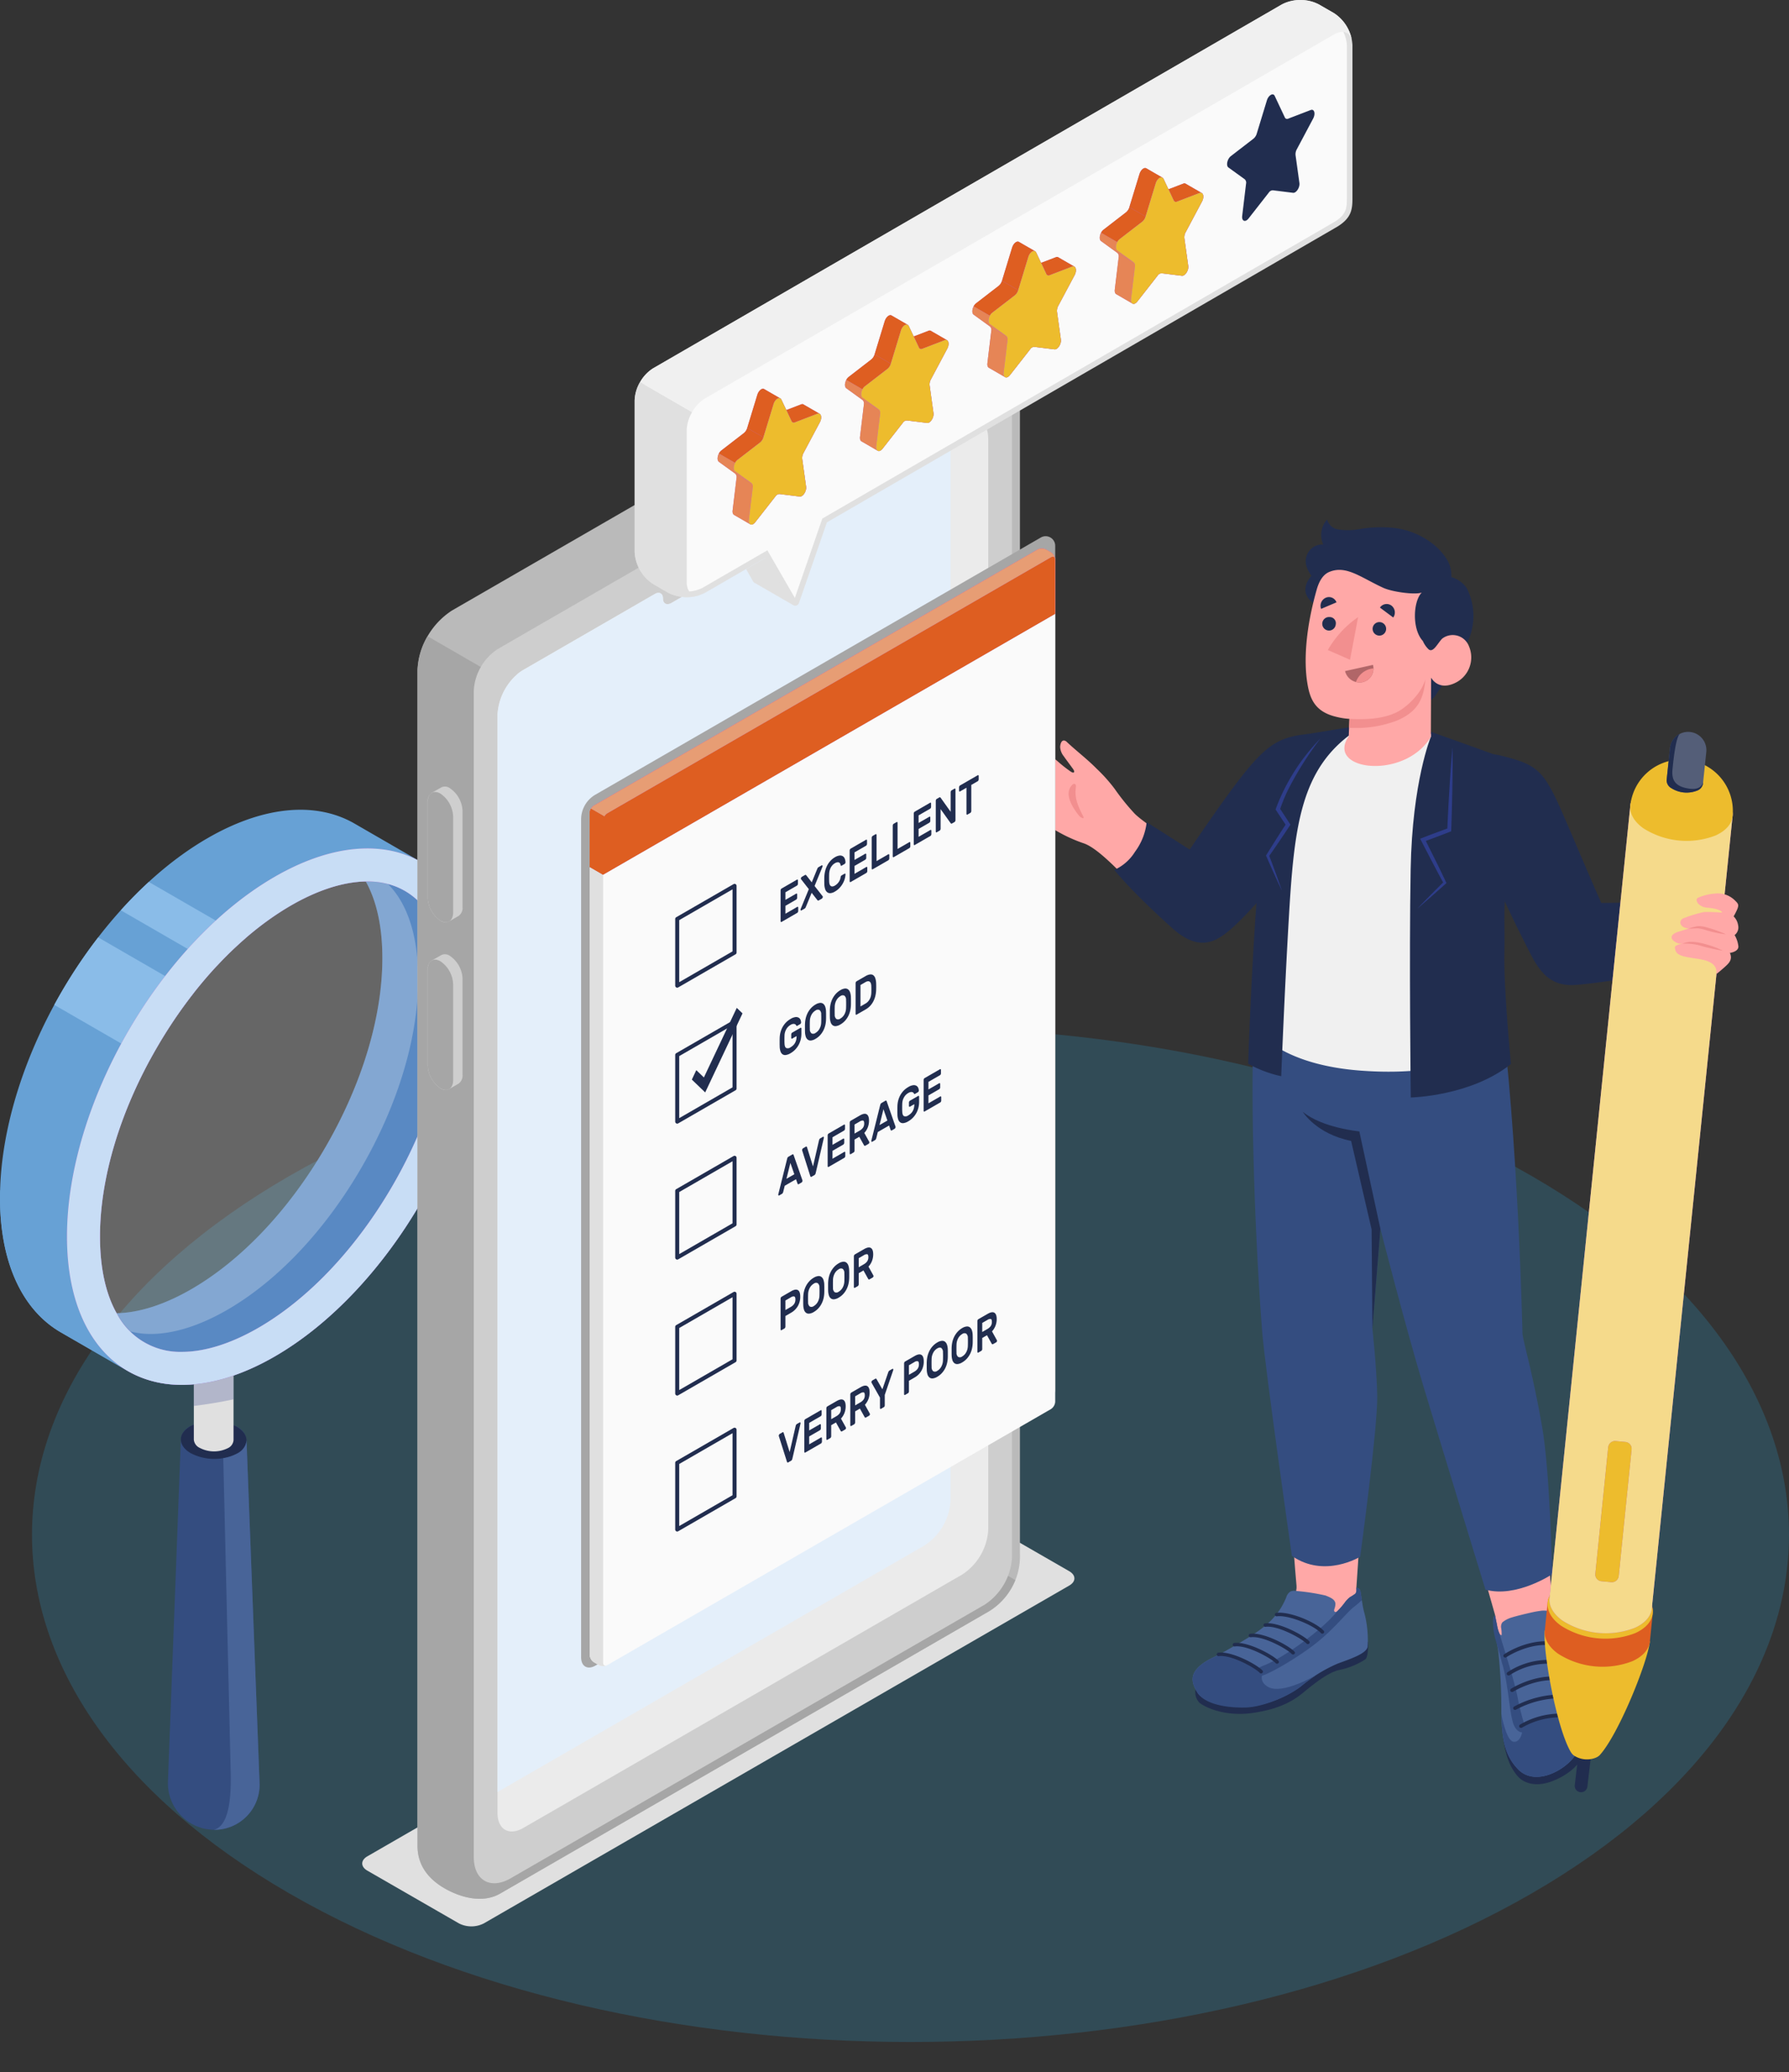
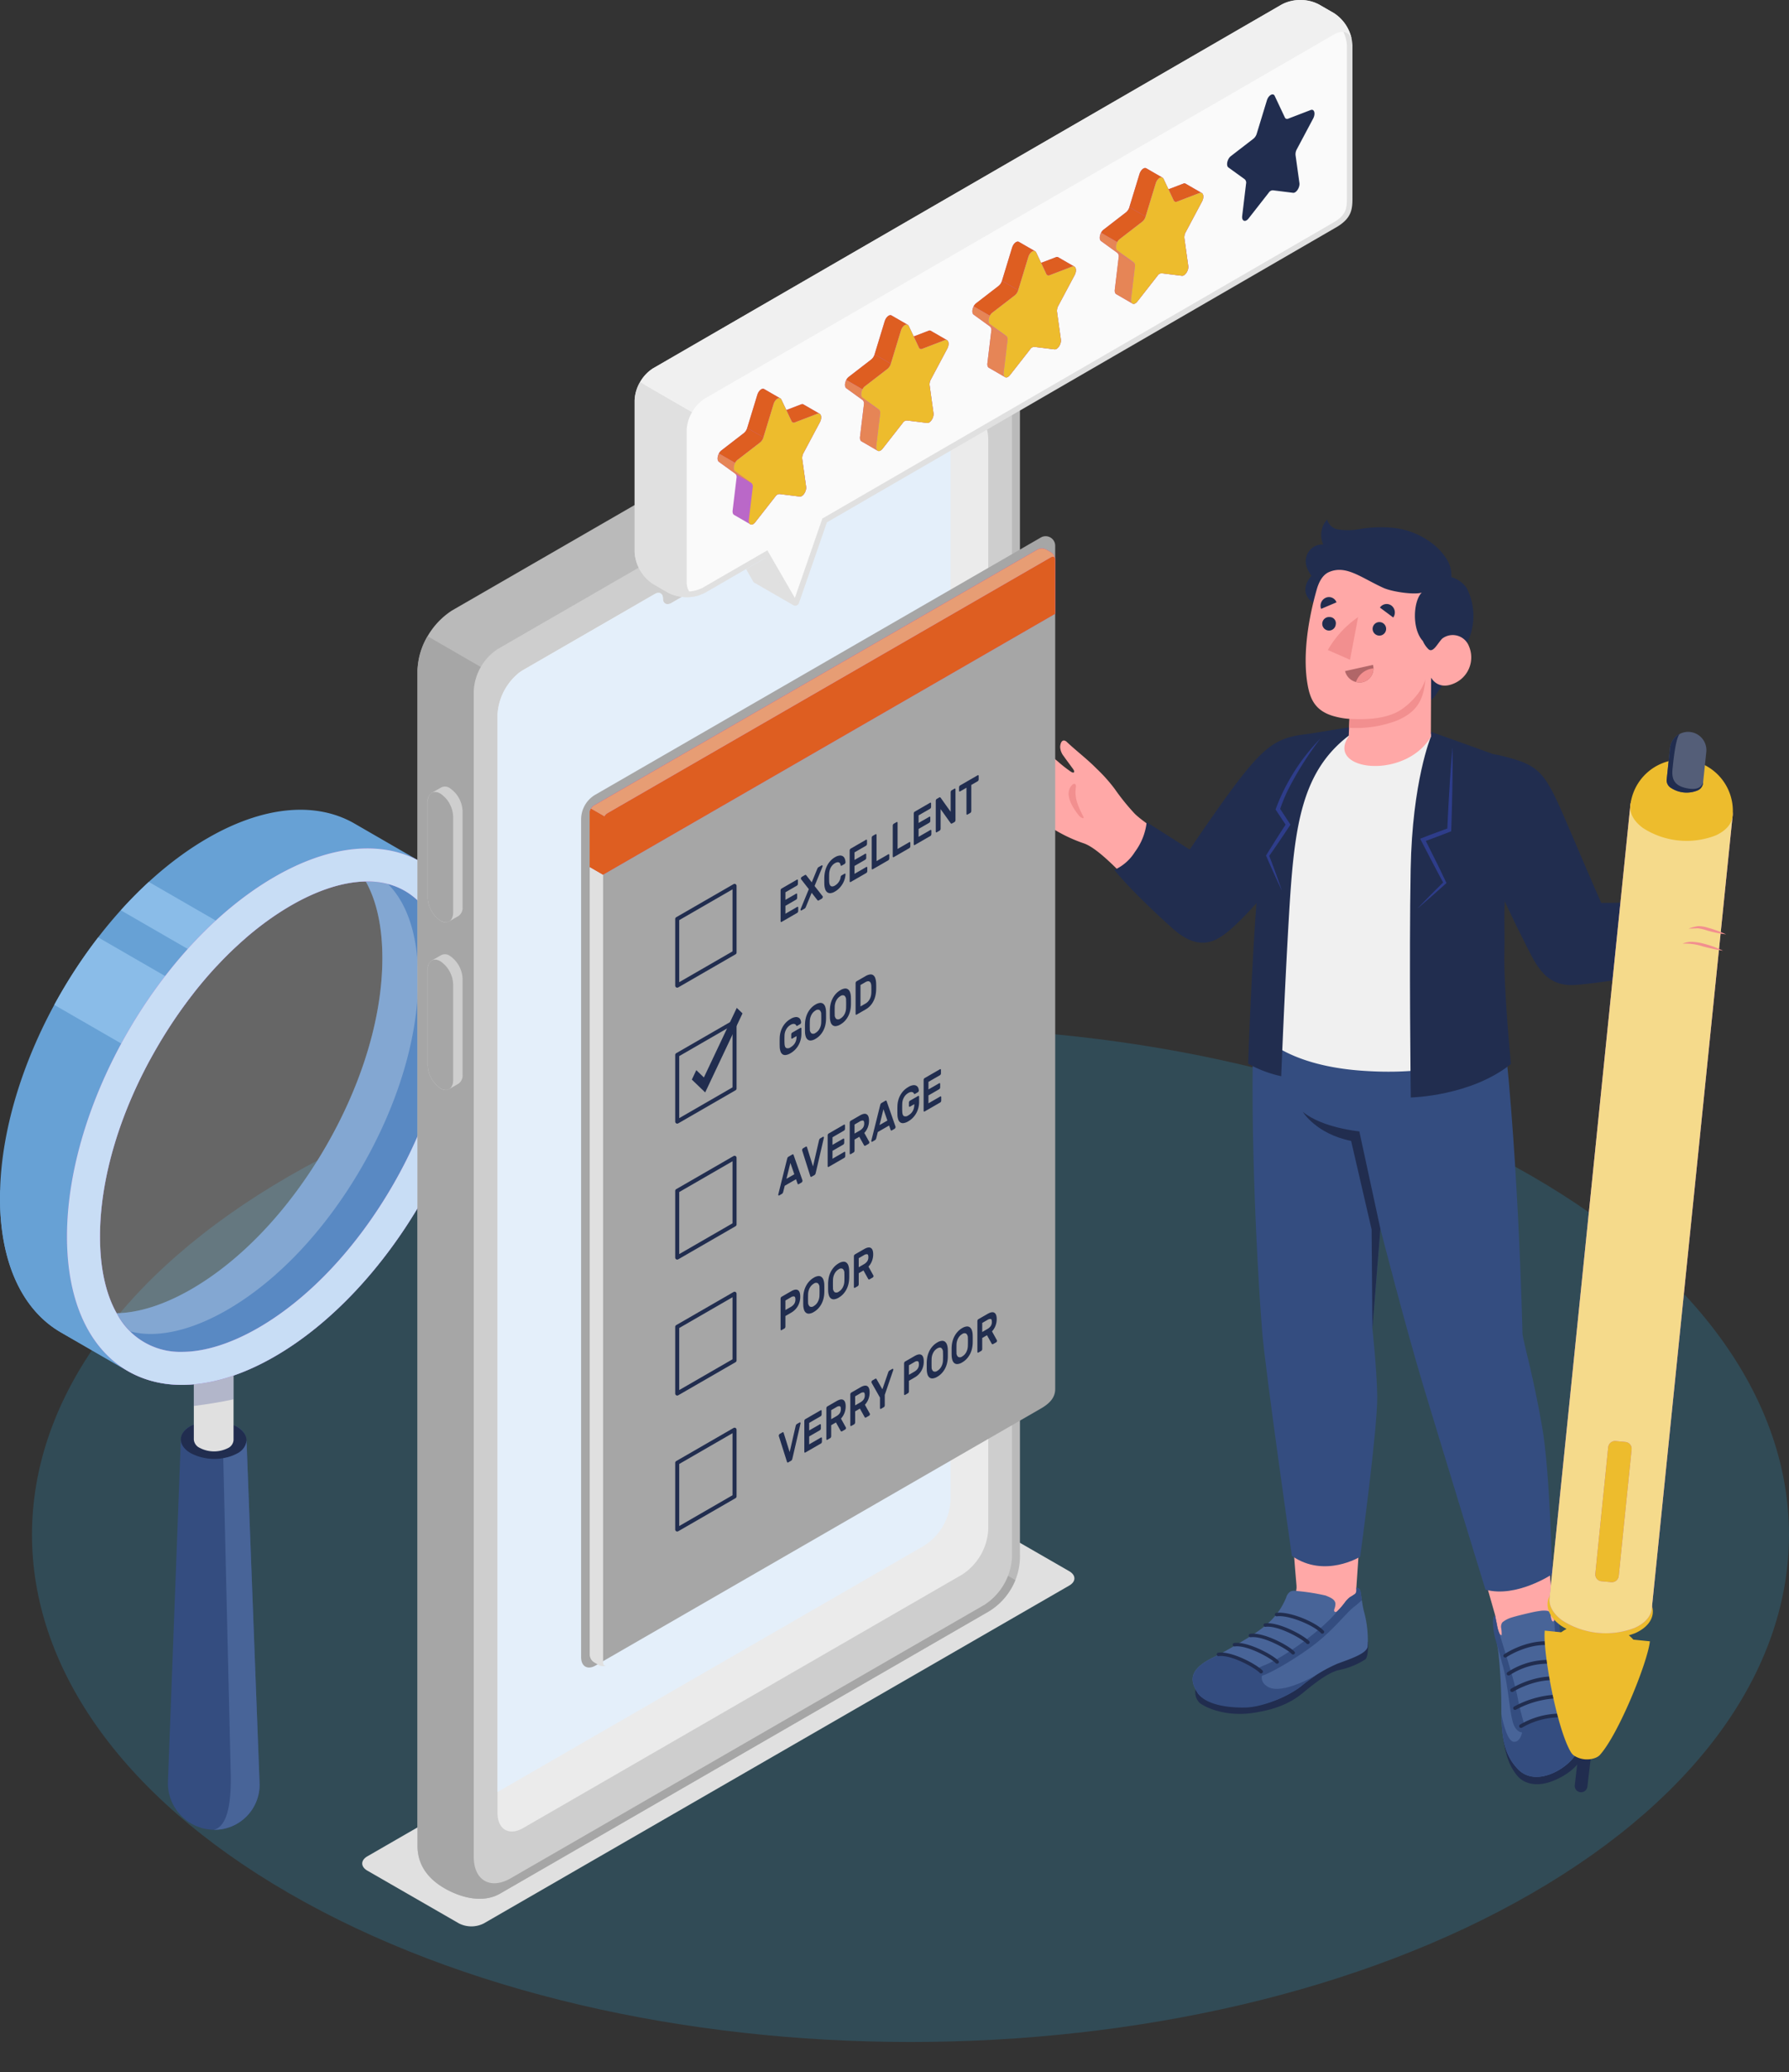
<svg xmlns="http://www.w3.org/2000/svg" id="Groupe_596" data-name="Groupe 596" width="356.82" height="413.215" viewBox="0 0 356.82 413.215">
  <rect x="0" y="0" width="356.82" height="413.215" fill="#333333" stroke="none" />
  <defs>
    <clipPath id="clip-path">
      <rect id="Rectangle_375" data-name="Rectangle 375" width="356.82" height="413.215" fill="none" />
    </clipPath>
    <clipPath id="clip-path-2">
      <path id="Tracé_2103" data-name="Tracé 2103" d="M0,0H356.82V413.215H0Z" fill="none" />
    </clipPath>
    <clipPath id="clip-path-5">
      <rect id="Rectangle_367" data-name="Rectangle 367" width="7.921" height="8.033" fill="none" />
    </clipPath>
    <clipPath id="clip-path-6">
      <rect id="Rectangle_368" data-name="Rectangle 368" width="66.369" height="93.818" fill="none" />
    </clipPath>
    <clipPath id="clip-path-7">
      <rect id="Rectangle_369" data-name="Rectangle 369" width="63.468" height="90.245" fill="none" />
    </clipPath>
  </defs>
  <g id="Groupe_595" data-name="Groupe 595" clip-path="url(#clip-path)">
    <g id="Groupe_573" data-name="Groupe 573">
      <g id="Groupe_de_masques_1" data-name="Groupe de masques 1" transform="translate(0 -6)" clip-path="url(#clip-path-2)">
        <path id="Tracé_1935" data-name="Tracé 1935" d="M55.6,171.111c-68.427,39.507-68.424,103.559,0,143.064s179.371,39.507,247.8,0,68.426-103.557,0-143.064-179.371-39.507-247.8,0" transform="translate(2.1 69.41)" fill="rgba(41,174,229,0.2)" />
      </g>
    </g>
    <g id="Groupe_575" data-name="Groupe 575">
      <g id="Groupe_574" data-name="Groupe 574" clip-path="url(#clip-path)">
        <path id="Tracé_1936" data-name="Tracé 1936" d="M166.268,203.34,49.492,270.72c-1.365.789-1.365,2.067,0,2.856L67.767,284.1a5.469,5.469,0,0,0,4.947,0L189.49,216.721c1.365-.789,1.365-2.067,0-2.856L171.215,203.34a5.478,5.478,0,0,0-4.947,0" transform="translate(23.778 99.468)" fill="#e0e0e0" />
      </g>
    </g>
    <g id="Groupe_586" data-name="Groupe 586">
      <g id="Groupe_585" data-name="Groupe 585" clip-path="url(#clip-path)">
        <path id="Tracé_1937" data-name="Tracé 1937" d="M22.473,262.167c0-.037,0-.075,0-.112L25.05,193.8h0a3.207,3.207,0,0,1,1.918-2.653,10.217,10.217,0,0,1,9.26.127,3.321,3.321,0,0,1,1.918,2.707l2.6,68.327c0,.036,0,.07,0,.106,0,.061.01.121.01.183a9,9,0,0,1-9.143,9.042,9.312,9.312,0,0,1-9.146-9.292c0-.06.007-.118.009-.176" transform="translate(11.021 93.26)" fill="#344d80" />
        <path id="Tracé_1938" data-name="Tracé 1938" d="M35.377,191.27c2.558,1.516,2.558,3.916,0,5.36a10.212,10.212,0,0,1-9.26-.127c-2.558-1.516-2.558-3.916,0-5.36a10.21,10.21,0,0,1,9.261.127" transform="translate(11.872 93.259)" fill="#212d4f" />
        <path id="Tracé_1939" data-name="Tracé 1939" d="M31.973,258.589,30.5,196.251a8.432,8.432,0,0,0,2.719-.9,3.212,3.212,0,0,0,1.92-2.637l2.6,68.308c0,.036,0,.07,0,.106,0,.061.009.121.009.183a9,9,0,0,1-9.143,9.042c2.84-.69,3.542-5.633,3.373-11.762" transform="translate(14.031 94.543)" fill="#486498" />
        <path id="Tracé_1940" data-name="Tracé 1940" d="M27.095,179.6a6.178,6.178,0,0,1,5.6.079,2.007,2.007,0,0,1,1.161,1.635h0V199.4h0a1.937,1.937,0,0,1-1.16,1.6,6.178,6.178,0,0,1-5.6-.076,2.014,2.014,0,0,1-1.161-1.637V181.211a1.941,1.941,0,0,1,1.16-1.607" transform="translate(12.724 87.803)" fill="#e0e0e0" />
        <g id="Groupe_578" data-name="Groupe 578" transform="translate(38.66 272.341)" opacity="0.26">
          <g id="Groupe_577" data-name="Groupe 577">
            <g id="Groupe_576" data-name="Groupe 576" clip-path="url(#clip-path-5)">
              <path id="Tracé_1941" data-name="Tracé 1941" d="M33.858,189.426v-6.72q-3.993.894-7.923,1.422v6.612q3.96-.49,7.923-1.315" transform="translate(-25.936 -182.706)" fill="#2e3d8a" />
            </g>
          </g>
        </g>
        <path id="Tracé_1942" data-name="Tracé 1942" d="M84.093,118.817l-13.383-7.73c-7.493-4.323-17.848-3.7-29.29,2.9C18.546,127.2,0,159.318,0,185.739c0,13.211,4.637,22.487,12.138,26.817l13.356,7.711a21.277,21.277,0,0,0,10.789,2.756c5.566,0,11.849-1.816,18.5-5.658,22.875-13.2,41.421-45.329,41.421-71.744,0-13.2-4.631-22.475-12.111-26.8m-19.08,56.626c-7.256,12.566-16.8,22.691-26.881,28.514-5.284,3.047-10.415,4.7-14.876,4.77-2.158-3.835-3.315-9.006-3.315-15.277,0-11.639,3.993-24.967,11.25-37.533s16.8-22.691,26.881-28.514c5.284-3.053,10.422-4.7,14.882-4.77,2.152,3.843,3.309,9.014,3.309,15.277,0,11.639-3.993,24.967-11.25,37.533" transform="translate(0 53.148)" fill="#67a1d5" />
        <path id="Tracé_1943" data-name="Tracé 1943" d="M7.264,142.507l19.06,11q.633-1.169,1.3-2.331a94.034,94.034,0,0,1,7.495-11.1l-19.1-11.029a100.721,100.721,0,0,0-8.759,13.459M26.12,117.99c-1.926,1.768-3.792,3.659-5.59,5.655l19.182,11.074a74.165,74.165,0,0,1,5.757-5.558Z" transform="translate(3.564 57.885)" fill="#8abce8" />
        <path id="Tracé_1944" data-name="Tracé 1944" d="M25.441,195.259l-13.3-7.678C4.639,183.252,0,173.977,0,160.765c0-.507.019-1.014.033-1.526l13.35,7.711c-.013.513-.021,1.02-.021,1.526,0,13.171,4.619,22.441,12.08,26.783" transform="translate(0 78.122)" fill="#67a1d5" />
        <g id="Groupe_581" data-name="Groupe 581" transform="translate(23.257 175.774)" opacity="0.24">
          <g id="Groupe_580" data-name="Groupe 580">
            <g id="Groupe_579" data-name="Groupe 579" clip-path="url(#clip-path-6)">
              <path id="Tracé_1945" data-name="Tracé 1945" d="M65.629,117.922c-.106,0-.218,0-.329.006,2.152,3.843,3.309,9.014,3.309,15.277,0,11.639-3.993,24.967-11.25,37.533s-16.8,22.691-26.883,28.514c-5.283,3.047-10.413,4.7-14.875,4.77a14.25,14.25,0,0,0,13.026,7.718c4.54,0,9.8-1.652,15.212-4.777,10.079-5.816,19.625-15.94,26.881-28.506s11.251-25.9,11.251-37.541c0-14.395-6.105-22.994-16.343-22.994" transform="translate(-15.603 -117.922)" fill="#2e3d8a" />
            </g>
          </g>
        </g>
        <g id="Groupe_584" data-name="Groupe 584" transform="translate(19.941 175.774)" opacity="0.25">
          <g id="Groupe_583" data-name="Groupe 583">
            <g id="Groupe_582" data-name="Groupe 582" clip-path="url(#clip-path-7)">
              <path id="Tracé_1946" data-name="Tracé 1946" d="M76.846,137.342c0,11.64-3.993,24.975-11.25,37.541s-16.8,22.691-26.883,28.506c-5.414,3.126-10.671,4.777-15.21,4.777a15.974,15.974,0,0,1-4.08-.507h-.006a16.738,16.738,0,0,1-2.723-3.639c-2.158-3.835-3.317-9.006-3.317-15.277,0-11.637,3.993-24.966,11.25-37.533s16.8-22.69,26.883-28.514c5.283-3.051,10.421-4.7,14.882-4.77.112,0,.224,0,.328,0a15.628,15.628,0,0,1,4.1.517c3.882,3.876,6.026,10.37,6.026,18.9" transform="translate(-13.378 -117.922)" fill="#fff" />
            </g>
          </g>
        </g>
        <path id="Tracé_1947" data-name="Tracé 1947" d="M50.387,119.166C27.509,132.374,8.963,164.5,8.963,190.913s18.546,37.123,41.424,23.915,41.422-45.33,41.422-71.747-18.544-37.123-41.422-23.915M47.1,209.128c-5.414,3.124-10.671,4.776-15.21,4.776a14.249,14.249,0,0,1-13.028-7.717c-2.157-3.835-3.315-9.006-3.315-15.277,0-11.637,3.993-24.967,11.25-37.533s16.8-22.691,26.883-28.514c5.283-3.053,10.421-4.7,14.882-4.77.112-.006.224-.006.328-.006,10.237,0,16.343,8.6,16.343,22.994,0,11.639-3.993,24.973-11.251,37.539s-16.8,22.691-26.881,28.508" transform="translate(4.397 55.687)" fill="#ba68c8" />
        <path id="Tracé_1948" data-name="Tracé 1948" d="M50.387,119.166C27.509,132.374,8.963,164.5,8.963,190.913s18.546,37.123,41.424,23.915,41.422-45.33,41.422-71.747-18.544-37.123-41.422-23.915M47.1,209.128c-5.414,3.124-10.671,4.776-15.21,4.776a14.249,14.249,0,0,1-13.028-7.717c-2.157-3.835-3.315-9.006-3.315-15.277,0-11.637,3.993-24.967,11.25-37.533s16.8-22.691,26.883-28.514c5.283-3.053,10.421-4.7,14.882-4.77.112-.006.224-.006.328-.006,10.237,0,16.343,8.6,16.343,22.994,0,11.639-3.993,24.973-11.251,37.539s-16.8,22.691-26.881,28.508" transform="translate(4.397 55.687)" fill="#c8ddf5" />
      </g>
    </g>
    <g id="Groupe_588" data-name="Groupe 588">
      <g id="Groupe_587" data-name="Groupe 587" clip-path="url(#clip-path)">
        <path id="Tracé_1949" data-name="Tracé 1949" d="M176.021,288.6l0-234.473c0-6.034-3-7.7-5.657-9.233s-7.043-2.468-10.825-.285l-96.825,55.9a15.135,15.135,0,0,0-6.846,11.861V346.845c0,4.367,2.74,6.94,5.4,8.477s7.3,3.223,11.083,1.04l96.823-55.9a12.883,12.883,0,0,0,6.848-11.861" transform="translate(27.408 21.253)" fill="#bababa" />
        <path id="Tracé_1950" data-name="Tracé 1950" d="M169.862,270.314,70.3,327.8l.031-235.487L57.872,85.117a13.989,13.989,0,0,0-2.006,6.749V326.34c0,4.366,2.74,6.94,5.4,8.477s7.3,3.223,11.084,1.039l96.823-55.9a13.072,13.072,0,0,0,5.93-6.614l-.386-.224Z" transform="translate(27.408 41.758)" fill="#a6a6a6" />
        <path id="Tracé_1951" data-name="Tracé 1951" d="M165.3,49.453,68.2,105.517a10.649,10.649,0,0,0-4.809,8.318V346.4c0,4.688,3.331,6.606,7.392,4.257L165.3,296.1a12.081,12.081,0,0,0,5.445-9.432V52.6c0-3.463-2.451-4.876-5.445-3.145" transform="translate(31.1 23.899)" fill="#cecece" />
        <path id="Tracé_1952" data-name="Tracé 1952" d="M164.451,60.313v217.4a11.455,11.455,0,0,1-5.171,8.967l-87.538,50.54c-2.854,1.661-5.171.325-5.171-2.981v-219a11.558,11.558,0,0,1,3.63-7.8c.165-.149.323-.3.49-.443a8.876,8.876,0,0,1,1.051-.718L96.363,92.067s.72-.419,1.605-.926,1.605-.1,1.605.926.768,1.416,1.716.862l28.694-16.565a3.685,3.685,0,0,0,1.717-2.838,3.635,3.635,0,0,1,1.438-2.689c.055-.039.11-.07.165-.1l24.085-13.9.514-.3c3.606-2.079,6.547-.379,6.547,3.78" transform="translate(32.659 27.299)" fill="#ebebeb" />
        <path id="Tracé_1953" data-name="Tracé 1953" d="M151.766,280.4a11.452,11.452,0,0,0,5.171-8.966V56.618L133.305,70.257c-.055.033-.11.064-.167.1a3.635,3.635,0,0,0-1.438,2.689,3.687,3.687,0,0,1-1.716,2.838L101.29,92.452c-.95.555-1.716.158-1.716-.862s-.72-1.438-1.605-.926-1.605.926-1.605.926L71.742,105.808a8.889,8.889,0,0,0-1.052.718c-.165.143-.323.294-.49.443a11.564,11.564,0,0,0-3.63,7.8V329.587Z" transform="translate(32.659 27.776)" fill="#e4effa" />
        <path id="Tracé_1954" data-name="Tracé 1954" d="M93.254,77.355l13.154-7.595c.784-.453,1.421-.131,1.421.718a3.047,3.047,0,0,1-1.421,2.36L93.254,80.433c-.784.453-1.421.131-1.421-.718a3.049,3.049,0,0,1,1.421-2.36" transform="translate(45.053 34.123)" fill="#a6a6a6" />
        <path id="Tracé_1955" data-name="Tracé 1955" d="M106.665,66.732c.884-.51,1.6-.1,1.6.924a3.54,3.54,0,0,1-1.6,2.773c-.884.51-1.6.1-1.6-.924a3.537,3.537,0,0,1,1.6-2.772" transform="translate(51.544 32.631)" fill="#a6a6a6" />
        <path id="Tracé_1956" data-name="Tracé 1956" d="M64.179,110.128a5.783,5.783,0,0,0-2.531-4.576,1.677,1.677,0,0,0-1.734-.143c-.319.191-1.568.887-1.9,1.085a1.984,1.984,0,0,0-.781,1.8v19.1a5.784,5.784,0,0,0,2.53,4.576,1.714,1.714,0,0,0,1.672.179c.349-.183,1.626-.923,1.957-1.119a1.98,1.98,0,0,0,.784-1.8Z" transform="translate(28.079 51.625)" fill="#cecece" />
        <path id="Tracé_1957" data-name="Tracé 1957" d="M62.3,110.858v19.1c0,1.722-1.133,2.461-2.531,1.655a5.787,5.787,0,0,1-2.531-4.576v-19.1c0-1.722,1.134-2.461,2.531-1.655a5.783,5.783,0,0,1,2.531,4.576" transform="translate(28.079 51.981)" fill="#a6a6a6" />
        <path id="Tracé_1958" data-name="Tracé 1958" d="M64.179,132.562a5.783,5.783,0,0,0-2.531-4.576,1.677,1.677,0,0,0-1.734-.143c-.319.191-1.568.887-1.9,1.085a1.984,1.984,0,0,0-.781,1.8v19.1a5.789,5.789,0,0,0,2.53,4.578,1.717,1.717,0,0,0,1.672.177c.349-.183,1.626-.921,1.957-1.119a1.98,1.98,0,0,0,.784-1.8Z" transform="translate(28.079 62.63)" fill="#cecece" />
        <path id="Tracé_1959" data-name="Tracé 1959" d="M62.3,133.291v19.1c0,1.722-1.133,2.461-2.531,1.655a5.787,5.787,0,0,1-2.531-4.576v-19.1c0-1.722,1.134-2.461,2.531-1.655a5.783,5.783,0,0,1,2.531,4.576" transform="translate(28.079 62.986)" fill="#a6a6a6" />
      </g>
    </g>
    <g id="Groupe_590" data-name="Groupe 590">
      <g id="Groupe_589" data-name="Groupe 589" clip-path="url(#clip-path)">
        <path id="Tracé_1960" data-name="Tracé 1960" d="M186.256,216.361l.808-11.9-13.532,1.425s.458,6.424.792,10.059c.2,2.148-2.547,6.258-2.547,6.258s6.506,3.166,9.874,1.836,5.007-5.648,4.923-6.572-.318-1.1-.318-1.1" transform="translate(84.272 100.307)" fill="#ffa8a7" />
        <path id="Tracé_1961" data-name="Tracé 1961" d="M160.119,228.7a2.968,2.968,0,0,0,.7,3.135c1.367,1.052,5.35,2.746,10.544,2s7.981-2.315,10.027-3.993,4.914-4.045,7.259-4.584a14.76,14.76,0,0,0,5.22-2.129c.686-.648.525-3.461.525-3.461Z" transform="translate(78.461 107.766)" fill="#212d4f" />
        <path id="Tracé_1962" data-name="Tracé 1962" d="M192.24,212.429a.829.829,0,0,1,.8.641c.179.772.4,3.023.777,4.288a21.344,21.344,0,0,1,.669,6.825c-.253,1.449-3.8,2.53-6.059,3.393a29.319,29.319,0,0,0-7.286,4.528,21.717,21.717,0,0,1-10.9,4.072c-4.017.061-8.568-1.055-9.644-2.775-1.333-2.127-2.324-4.612,3.572-7.325,1.116-.514,5.026-2.795,6.357-3.619,3.6-2.231,6.126-4.262,7.718-8.1a2.134,2.134,0,0,1,.83-1.184,2.021,2.021,0,0,1,1.155-.122,41.444,41.444,0,0,1,5.879.914c.806.338,1.951.729,1.956,1.687a3.013,3.013,0,0,1-.2.978c-.067.2-.116.459.069.569s.4-.024.555-.156a14.735,14.735,0,0,0,1.564-1.839,5.727,5.727,0,0,1,.923-.92,10.2,10.2,0,0,0,1-.639c.355-.346.258-.762.265-1.212" transform="translate(78.289 104.216)" fill="#486498" />
        <path id="Tracé_1963" data-name="Tracé 1963" d="M181.144,227.81c1.02-.824,2.1-1.623,3.2-2.34v-.006s-6.912,4.139-9.784,2.394c-1.85-1.125-1.015-2.559-.981-3.012s-6.478-3.5-8.253-3.662c-.487.267-.9.481-1.152.6-5.9,2.714-4.906,5.2-3.573,7.326,1.076,1.719,4.384,3.007,9.576,2.892,3.394-.076,8.568-2.248,10.972-4.19" transform="translate(78.289 108.511)" fill="#344d80" />
        <path id="Tracé_1964" data-name="Tracé 1964" d="M170.03,227.81c-3.671,1.468-2.076,2.079-1.036,2.2s7.2-3.428,10.932-6.328c3.9-3.023,6.325-6.287,7.773-7.4.54-.413,1.119-.921,1.635-1.394-.115-.76-.21-1.453-.294-1.817a.83.83,0,0,0-.8-.641c-.007.45.089.868-.265,1.212a10.231,10.231,0,0,1-1.006.641,5.6,5.6,0,0,0-.921.92,14.829,14.829,0,0,1-1.564,1.838c-3.147,3.911-10.78,9.3-14.451,10.771" transform="translate(82.292 104.216)" fill="#344d80" />
        <path id="Tracé_1965" data-name="Tracé 1965" d="M171.665,225.245a.373.373,0,0,0,.231-.083.327.327,0,0,0,.04-.483c-1.073-1.175-6.092-3.907-8.811-3.566a.347.347,0,0,0-.316.385.354.354,0,0,0,.41.3c2.538-.313,7.31,2.4,8.16,3.333a.379.379,0,0,0,.286.119" transform="translate(79.872 108.462)" fill="#212d4f" />
        <path id="Tracé_1966" data-name="Tracé 1966" d="M173.8,223.948a.373.373,0,0,0,.231-.083.328.328,0,0,0,.04-.483c-1.073-1.173-6.091-3.9-8.811-3.566a.349.349,0,0,0-.316.385.357.357,0,0,0,.41.3c2.54-.309,7.31,2.4,8.16,3.333a.374.374,0,0,0,.286.119" transform="translate(80.921 107.827)" fill="#212d4f" />
        <path id="Tracé_1967" data-name="Tracé 1967" d="M175.945,222.719a.368.368,0,0,0,.23-.083.327.327,0,0,0,.042-.483c-1.073-1.175-6.092-3.908-8.811-3.565a.349.349,0,0,0-.316.385.356.356,0,0,0,.41.3c2.54-.312,7.308,2.4,8.16,3.333a.379.379,0,0,0,.286.119" transform="translate(81.971 107.223)" fill="#212d4f" />
        <path id="Tracé_1968" data-name="Tracé 1968" d="M177.922,221.324a.373.373,0,0,0,.23-.082.328.328,0,0,0,.042-.484c-1.073-1.175-6.1-3.905-8.811-3.565a.349.349,0,0,0-.316.385.36.36,0,0,0,.41.3c2.537-.31,7.31,2.4,8.16,3.331a.374.374,0,0,0,.286.119" transform="translate(82.941 106.539)" fill="#212d4f" />
        <path id="Tracé_1969" data-name="Tracé 1969" d="M180.063,219.938a.373.373,0,0,0,.225-.079.329.329,0,0,0,.049-.483c-1.476-1.667-6.718-3.925-9.435-3.586a.349.349,0,0,0-.316.385.361.361,0,0,0,.41.3c2.446-.3,7.468,1.869,8.777,3.345a.372.372,0,0,0,.291.124" transform="translate(83.687 105.848)" fill="#212d4f" />
        <path id="Tracé_1970" data-name="Tracé 1970" d="M201.1,220.484l-3.191-11.211,13.8-2.252.708,10.871s1.5,3.868.669,5.307-10,3.132-10.869,2.206-1.119-4.92-1.119-4.92" transform="translate(97.093 101.563)" fill="#ffa8a7" />
        <path id="Tracé_1971" data-name="Tracé 1971" d="M201.136,234.427c.478,3.478,1.258,5.716,2.808,7.572s4.241,2.12,6.879,1.128,5.956-3.1,6.509-6.24a17.149,17.149,0,0,0-.589-8.362Z" transform="translate(98.676 112.113)" fill="#212d4f" />
        <path id="Tracé_1972" data-name="Tracé 1972" d="M211.488,214.314c1.111-.083.93,4.7,1.9,9.328,1.04,4.961,2.89,6.808,3.8,10.866,1.033,4.639.9,6.8-.763,9.933s-8.088,6.906-11.642,3.275c-2.9-2.96-3.27-6.656-3.364-11.422a106.786,106.786,0,0,0-.61-12.081c-.467-3.518-1.562-6.633-.631-7.167.11.511.23,1.161.344,1.662.088.383.334,2.29.954,2.218a6.5,6.5,0,0,0-.082-1.339,1.524,1.524,0,0,1,.221-1.188,5.151,5.151,0,0,1,1.768-.948c1.073-.349,2.995-.794,4.092-1.043.547-.124,1.1-.227,1.65-.3a4.838,4.838,0,0,1,1.413-.025.859.859,0,0,1,.631.395,1.351,1.351,0,0,1,.1.532,3.442,3.442,0,0,0,.207.953c.051.134.171.289.326.233a.3.3,0,0,0,.159-.313c-.036-.572-.148-.976-.225-1.637-.034-.306-.121-.717-.148-1.024s-.051-.607-.1-.906" transform="translate(98.026 105.141)" fill="#486498" />
        <path id="Tracé_1973" data-name="Tracé 1973" d="M216.307,226.982c.157.669,1.13,5.1-.2,6.117-1.44,1.1-2.518-2.339-2.518-2.339s-3.592-.449-8.58,2.288c.316.7-.3,3.232-1.748,2.925s-2.354-5.417-2.366-5.484c.109,4.569.541,8.137,3.354,11.011,3.554,3.633,9.975-.137,11.642-3.273s1.8-5.295.763-9.933c-.1-.464-.221-.9-.346-1.312" transform="translate(98.557 111.356)" fill="#344d80" />
        <path id="Tracé_1974" data-name="Tracé 1974" d="M209.9,237.338c.142,1.71,2.006.856,1.917-1.576s-1.988-7.955-2.267-12.12c-.449-5.713-.793-9.412-1.9-9.328.007.057.009.116.016.173l.316,2.378a9.734,9.734,0,0,1,.136,1.017c.274,3.491.47,10.281,1.034,13.426a49.364,49.364,0,0,1,.75,6.031" transform="translate(101.869 105.141)" fill="#344d80" />
        <path id="Tracé_1975" data-name="Tracé 1975" d="M206.145,238.229a48.572,48.572,0,0,1-1.479-5.857c-.607-3.114-2.612-9.328-3.61-12.669a7.639,7.639,0,0,1-.523-1.9c-.107-.467-.218-1.061-.322-1.553-.009-.034-.019-.067-.028-.1-.671.4-.377,3.1.013,4.493s.863,2.89,1.356,4.891c1.237,3.938,1.476,9.887,2.267,12.154s2.807,2.172,2.325.541" transform="translate(98.012 106.042)" fill="#344d80" />
        <path id="Tracé_1976" data-name="Tracé 1976" d="M203.745,232.1a.5.5,0,0,0,.146-.061,15.208,15.208,0,0,1,8.452-2.015.454.454,0,0,0,.483-.329.335.335,0,0,0-.322-.4,15.9,15.9,0,0,0-9.039,2.158.362.362,0,0,0-.137.514.4.4,0,0,0,.417.136" transform="translate(99.722 112.462)" fill="#212d4f" />
        <path id="Tracé_1977" data-name="Tracé 1977" d="M202.95,229.761a.468.468,0,0,0,.134-.054,18.834,18.834,0,0,1,9.464-2.252.455.455,0,0,0,.471-.344.337.337,0,0,0-.338-.391,19.479,19.479,0,0,0-10,2.382.367.367,0,0,0-.158.513.4.4,0,0,0,.425.146" transform="translate(99.332 111.214)" fill="#212d4f" />
        <path id="Tracé_1978" data-name="Tracé 1978" d="M212.223,225.139a.445.445,0,0,0,.329-.3.333.333,0,0,0-.289-.425c-5.056-.772-9.79,2.172-9.99,2.3a.36.36,0,0,0-.137.514.43.43,0,0,0,.563.074c.045-.028,4.643-2.883,9.349-2.16a.458.458,0,0,0,.174-.007" transform="translate(99.137 110.036)" fill="#212d4f" />
        <path id="Tracé_1979" data-name="Tracé 1979" d="M211.931,222.948a.452.452,0,0,0,.328-.288.332.332,0,0,0-.28-.431,14.719,14.719,0,0,0-10.194,2.3.354.354,0,0,0-.1.519.43.43,0,0,0,.571.04,14.026,14.026,0,0,1,9.5-2.135.458.458,0,0,0,.18-.006" transform="translate(98.908 108.937)" fill="#212d4f" />
        <path id="Tracé_1980" data-name="Tracé 1980" d="M211.551,220.47a.453.453,0,0,0,.326-.283.331.331,0,0,0-.273-.434c-5.225-.958-10.059,2.272-10.261,2.412a.356.356,0,0,0-.115.517.422.422,0,0,0,.568.052c.048-.031,4.718-3.15,9.568-2.26a.436.436,0,0,0,.186,0" transform="translate(98.688 107.723)" fill="#212d4f" />
        <path id="Tracé_1981" data-name="Tracé 1981" d="M216.916,133.63c3.679,27.434,4.522,66.878,4.522,66.878.309,2.082,2.145,8.252,3.917,18.485,1.579,9.121,1.965,28.223,2.015,29.375,0,0-7.191,4.791-13.32,3.08,0,0-8.6-28.034-12.412-40.69-3.606-11.977-8.54-31.265-8.54-31.265l-1.6,19.877s.882,7.969.967,13.476c.1,6.405-3.4,32.033-3.4,32.033s-7.1,4.388-13.621-.163c0,0-5.32-37.092-5.93-44.77-1.2-15.062-2.623-46.044-1.522-64.669Z" transform="translate(82.226 65.558)" fill="#344d80" />
        <path id="Tracé_1982" data-name="Tracé 1982" d="M189.8,172.075l-4.2-19.43s-7.347-.669-11.278-3.9c0,0,2.668,4.412,9.641,5.8l4.089,17.671.156,19.734Z" transform="translate(85.521 72.975)" fill="#212d4f" />
        <path id="Tracé_1983" data-name="Tracé 1983" d="M167.823,136.261c5.518,5.034,8.413,3.5,13.62-2.164,6.108-6.644,12.757-14.7,12.757-14.7s5.608-15.384.75-20.943c-7.274.669-9.079,3.3-15.425,12.081-3.828,5.295-8.061,11.1-8.061,11.1s-9.437-5.792-11.25-7.844a44.58,44.58,0,0,1-3.819-4.754,31.69,31.69,0,0,0-3.621-4.053c-1.857-1.889-3.972-3.482-5.9-5.286a1.135,1.135,0,0,0-.464-.307c-.7-.182-.891.794-.906,1.291a3.237,3.237,0,0,0,.742,1.853c.5.718,1.033,1.41,1.547,2.127.136.191.663.8.462,1.046s-.848-.289-1.024-.41a25.352,25.352,0,0,1-2.039-1.619l-4.959-4.223a3.013,3.013,0,0,0-.735-.508c-1.1-.471-1.8.666-1.151,1.851a5.473,5.473,0,0,0,.605.89,28.958,28.958,0,0,0,2.287,2.437,9.539,9.539,0,0,1,.957.976c.057.07.465.566.157.544a.387.387,0,0,1-.2-.1c-1.176-.89-2.263-1.892-3.372-2.862-.562-.492-1.13-.976-1.72-1.435-.4-.306-1.033-.985-1.58-.92a.9.9,0,0,0-.483.247,1.57,1.57,0,0,0-.429,1.576,4.2,4.2,0,0,0,.422.9,6.434,6.434,0,0,0,.632.79c-.876-.25-1.4.772-1.13,1.526a7.183,7.183,0,0,0,2.4,2.84c1.233,1.075,1.838,1.595,3.747,3.126.373.3.47.656-.006.392a11.686,11.686,0,0,1-1.142-.723c-.467-.329-.608-.444-1.106-.789-.657-.458-1.79-1.459-2.218-1.446-.405.012-.622.538-.613.909a1.7,1.7,0,0,0,.274.794,12.054,12.054,0,0,0,3.968,3.676c1.207.812,2.422,1.614,3.637,2.416a30.02,30.02,0,0,0,6.761,3.308c4.241,1.419,12.113,11.345,17.631,16.379" transform="translate(65.945 48.301)" fill="#ffa8a7" />
        <path id="Tracé_1984" data-name="Tracé 1984" d="M143.632,105.151c-1.643,1.781.249,4.6,1.446,6.086.238.3,1.21.884.8.069-.143-.285-.291-.566-.428-.854a13.863,13.863,0,0,1-.7-1.693,6.61,6.61,0,0,1-.329-3.106c.045-.282.069-.654-.2-.763a.479.479,0,0,0-.492.154c-.036.036-.072.072-.106.109" transform="translate(70.15 51.446)" fill="#f28f8f" />
        <path id="Tracé_1985" data-name="Tracé 1985" d="M135.225,102.076a45.783,45.783,0,0,1,6.41,5.828,29.692,29.692,0,0,1-6.41-5.828" transform="translate(66.341 50.078)" fill="#f28f8f" />
        <path id="Tracé_1986" data-name="Tracé 1986" d="M187.665,98.2c-6.222.674-8.7,2.249-15.827,12-3.378,4.624-7.7,11.041-7.7,11.041l-8.58-5.469a12.113,12.113,0,0,1-2.327,5.909,9.329,9.329,0,0,1-4.127,3.618s3.084,4,11.557,11.615c4.971,4.469,8.2,2.945,10.77.955,4.7-3.643,13.623-14.912,13.623-14.912,1.239-8.976,6.481-19.986,2.615-24.76" transform="translate(73.149 48.178)" fill="#212d4f" />
        <path id="Tracé_1987" data-name="Tracé 1987" d="M200.915,97.858c2.777.575,10.437,3.823,13.634,5.6,0,0,4.47,7.884,2.58,25.793-.3,2.866-1.072,10.592-1.431,16.559a93.5,93.5,0,0,0,.086,14.591s-7.539,6.582-27.171,5.087c-15.413-1.175-20.041-7.511-20.041-7.511s.086-20.792.5-32.158c.538-14.93,5.065-23.542,8.4-26.146L187.584,98Z" transform="translate(82.701 48.009)" fill="#f0f0f0" />
        <path id="Tracé_1988" data-name="Tracé 1988" d="M192.834,97.9l0,1s-3.709,8.878-4.031,26.391.022,45.545.022,45.545,11.958-.241,19.98-6.682c0,0-1.482-15.189-1.306-22.152s-.58-10.106,1.4-20c2.014-10.05-3.691-19.659-3.691-19.659-2.983-1.081-5.482-1.987-12.375-4.442" transform="translate(92.556 48.029)" fill="#212d4f" />
        <path id="Tracé_1989" data-name="Tracé 1989" d="M187.994,97.207l-9.119,1.485s-6.571,4.995-8.68,18.732-3.178,47.022-3.178,47.022a23.978,23.978,0,0,0,6.587,2.482s.633-16.391,1.516-31.49c1.064-18.218,2.313-29.681,12.879-37.1Z" transform="translate(81.938 47.689)" fill="#212d4f" />
        <path id="Tracé_1990" data-name="Tracé 1990" d="M204.735,127.508q-2.62,2.576-5.165,5.232,2.88-2.455,5.682-4.989l.148-.131c-.733-1.5-1.428-3.018-2.185-4.506l-1.942-3.89c1.613-.589,3.215-1.2,4.815-1.823l.247-.1.009-.259c.186-5.429.32-11.077.259-16.495-.48,5.307-.794,10.855-1.036,16.2-1.813.662-3.622,1.333-5.415,2.041l.2.394c1.276,2.451,3.042,5.891,4.379,8.323M169.4,122.138l.058.131c1,2.307,2.029,4.6,3.115,6.876-.793-2.333-1.647-4.642-2.522-6.945q2.082-2.974,4.081-6l.149-.224-.149-.225-1.906-2.911a33.684,33.684,0,0,1,1.464-3.594,65.44,65.44,0,0,1,6.566-10.439,39.975,39.975,0,0,0-8.95,14.144l.112.168,1.886,2.857q-1.943,2.992-3.819,6.023Z" transform="translate(83.107 48.474)" fill="#2e3d8a" />
        <path id="Tracé_1991" data-name="Tracé 1991" d="M195.676,77.074a5.647,5.647,0,0,1,4.142,2.372,12.175,12.175,0,0,1,.292,10.528c-1.939,4.827-5.642,9.453-6.456,10.805a3.859,3.859,0,0,1-2.34,1.653l.505-5.974.467-4.156s-3.184-3.248-3.3-6.26a9.6,9.6,0,0,1,1.485-5.974Z" transform="translate(92.712 37.812)" fill="#212d4f" />
        <path id="Tracé_1992" data-name="Tracé 1992" d="M181.831,86.589a15.362,15.362,0,0,1,5.5-.847c1.678-.007,3.357-.022,5.035-.034l5.391-.037s5.782-.62,6.021-4.674a6.159,6.159,0,0,0-.976-3.686,12.359,12.359,0,0,0-2.808-3.018,15.5,15.5,0,0,0-7.678-3.114,25.322,25.322,0,0,0-6.6.191,12.728,12.728,0,0,1-4.454.119,2.669,2.669,0,0,1-2.254-1.99,4.626,4.626,0,0,0-.777,4.989,3.3,3.3,0,0,0-3.312,2.251c-.51,1.531.139,2.822.99,4.045-.106-.152-.748.961-.8,1.055a3.557,3.557,0,0,0-.407,2.154,3.506,3.506,0,0,0,1.963,2.38,5.8,5.8,0,0,0,5.168.216" transform="translate(85.692 34.095)" fill="#212d4f" />
        <path id="Tracé_1993" data-name="Tracé 1993" d="M204.188,98.937c-3.19,1.327-4.46-1.209-4.46-1.209l-.052,11.8c-5.184,8.715-21.1,6.772-16.38-.1l.145-3.473a14.388,14.388,0,0,1-2.67-.42c-4.275-1.026-5.23-3.658-5.728-6.706-.772-4.739-.237-11.229,1.857-18.619.4-1.426,1.121-2.969,2.486-3.546,3.391-1.437,6.3,1.09,10.784,3.147,1.859.853,6.448,1.447,7.7.948-1.705,1.674-2.017,7.259.21,9.665a5.168,5.168,0,0,0,1.091,1.608c.954.933,1.908-1.273,2.8-2.108a3.463,3.463,0,0,1,5.307,1.553,5.641,5.641,0,0,1-3.09,7.459" transform="translate(85.71 37.404)" fill="#ffa8a7" />
        <path id="Tracé_1994" data-name="Tracé 1994" d="M180.589,98.762c3.6.189,6.687-.058,9.236-1.23,2.1-.964,5.108-3.813,5.892-6.629-.322,4.566-2.136,6.615-5.457,8.118a22.861,22.861,0,0,1-9.741,1.516Z" transform="translate(88.562 44.597)" fill="#f28f8f" />
        <path id="Tracé_1995" data-name="Tracé 1995" d="M184.648,81.525,187.3,83.5a1.735,1.735,0,0,0-.358-2.376,1.614,1.614,0,0,0-2.3.4" transform="translate(90.587 39.644)" fill="#212d4f" />
        <path id="Tracé_1996" data-name="Tracé 1996" d="M176.811,82.232l3.069-1.3a1.6,1.6,0,0,0-2.132-.921,1.751,1.751,0,0,0-.938,2.222" transform="translate(86.687 39.189)" fill="#212d4f" />
        <path id="Tracé_1997" data-name="Tracé 1997" d="M186.357,84.7a1.348,1.348,0,1,1-1.215-1.468,1.348,1.348,0,0,1,1.215,1.468" transform="translate(90.105 40.83)" fill="#212d4f" />
        <path id="Tracé_1998" data-name="Tracé 1998" d="M179.618,84.023a1.348,1.348,0,1,1-1.216-1.467,1.226,1.226,0,0,1,1.216,1.467" transform="translate(86.799 40.498)" fill="#212d4f" />
        <path id="Tracé_1999" data-name="Tracé 1999" d="M183.712,82.563l-1.611,8.5-4.429-1.936a20.109,20.109,0,0,1,6.04-6.566" transform="translate(87.165 40.505)" fill="#f28f8f" />
        <path id="Tracé_2000" data-name="Tracé 2000" d="M185.55,88.951l-5.572,1.237a3,3,0,0,0,3.5,2.214,2.785,2.785,0,0,0,2.067-3.451" transform="translate(88.296 43.639)" fill="#b16668" />
        <path id="Tracé_2001" data-name="Tracé 2001" d="M181.437,92.133a4.055,4.055,0,0,1,3.479-2.71,2.758,2.758,0,0,1-2.149,2.747,2.837,2.837,0,0,1-1.33-.037" transform="translate(89.012 43.87)" fill="#f28f8f" />
        <path id="Tracé_2002" data-name="Tracé 2002" d="M202.32,101.174c8.2,2.033,8.781,3.038,13.967,15.214,4.528,10.637,6.12,14.187,6.12,14.187l18.491-.192s-2.8,6.825.774,12.917c0,0-19.047,3.34-24.651,3.64-6.213.331-7.912-4.7-10.406-9.537-3.089-5.983-7.167-15.48-7.167-15.48-4.719-14.159,1.352-21.044,1.352-21.044Z" transform="translate(96.966 49.491)" fill="#212d4f" />
        <path id="Tracé_2003" data-name="Tracé 2003" d="M211.827,242.99h0a1.268,1.268,0,0,1-1.11-1.409l.859-7.264a1.268,1.268,0,1,1,2.518.3l-.857,7.264a1.269,1.269,0,0,1-1.409,1.111" transform="translate(103.372 114.406)" fill="#212d4f" />
        <path id="Tracé_2004" data-name="Tracé 2004" d="M206.715,218.152l20.968,2.135c-.446,4.2-6.334,18.741-10.047,22.739a2.485,2.485,0,0,1-.827.5,4.736,4.736,0,0,1-4.268-.458,2.066,2.066,0,0,1-.572-.623h-.012c-2.843-4.685-5.666-20.138-5.242-24.3" transform="translate(101.392 107.024)" fill="#edbc2d" />
        <path id="Tracé_2005" data-name="Tracé 2005" d="M207.688,218.971l1.587.161a6.245,6.245,0,0,1,1.6-1.006,13.144,13.144,0,0,1,11.829,1.2,6.249,6.249,0,0,1,1.364,1.309l1.587.162-.987,2.82h-.007a4.579,4.579,0,0,1-2.653,2.54,13.143,13.143,0,0,1-11.829-1.2,4.58,4.58,0,0,1-2.085-3.023h-.009Z" transform="translate(101.89 106.576)" fill="#edbc2d" />
-         <path id="Tracé_2006" data-name="Tracé 2006" d="M210.784,212.1a16.47,16.47,0,0,1,14.827,1.51c1.926,1.391,2.792,3.044,2.634,4.593l-.569,5.6c-.158,1.549-1.339,2.993-3.507,3.966a16.467,16.467,0,0,1-14.825-1.51c-1.927-1.389-2.793-3.044-2.635-4.593l.569-5.6c.158-1.55,1.34-2.995,3.507-3.968" transform="translate(101.4 103.51)" fill="#de5e21" />
        <path id="Tracé_2007" data-name="Tracé 2007" d="M224.551,222.172a16.475,16.475,0,0,1-14.827-1.51c-1.926-1.391-2.792-3.044-2.634-4.593s1.339-2.995,3.506-3.968a16.475,16.475,0,0,1,14.827,1.51c1.926,1.391,2.792,3.044,2.635,4.593s-1.34,2.995-3.507,3.968" transform="translate(101.588 103.511)" fill="#edbc2d" />
        <path id="Tracé_2008" data-name="Tracé 2008" d="M226.866,105.563a16.028,16.028,0,0,1,14.423,1.468c1.874,1.353,2.716,2.962,2.562,4.469l-16.11,158.012c-.154,1.507-1.3,2.913-3.412,3.859a16.019,16.019,0,0,1-14.423-1.468c-1.874-1.353-2.716-2.962-2.562-4.467l16.11-158.013c.154-1.507,1.3-2.913,3.412-3.859" transform="translate(101.713 51.258)" fill="#ba68c8" />
        <path id="Tracé_2009" data-name="Tracé 2009" d="M226.866,105.563a16.028,16.028,0,0,1,14.423,1.468c1.874,1.353,2.716,2.962,2.562,4.469l-16.11,158.012c-.154,1.507-1.3,2.913-3.412,3.859a16.019,16.019,0,0,1-14.423-1.468c-1.874-1.353-2.716-2.962-2.562-4.467l16.11-158.013c.154-1.507,1.3-2.913,3.412-3.859" transform="translate(101.713 51.258)" fill="#f5da8b" />
        <path id="Tracé_2010" data-name="Tracé 2010" d="M218.153,110.828a10.251,10.251,0,1,1,20.4,2.078c-.154,1.507-1.3,2.911-3.412,3.859a16.024,16.024,0,0,1-14.423-1.47c-1.874-1.352-2.716-2.96-2.562-4.467" transform="translate(107.016 49.852)" fill="#edbc2d" />
        <path id="Tracé_2011" data-name="Tracé 2011" d="M223.678,101.161a3.642,3.642,0,0,1,7.246.739l-.669,6.383a1.81,1.81,0,0,1-1.212,1.373,5.7,5.7,0,0,1-5.123-.525,1.8,1.8,0,0,1-.911-1.586l.669-6.381v0" transform="translate(109.404 48.025)" fill="#545e78" />
        <path id="Tracé_2012" data-name="Tracé 2012" d="M223.92,109.011a1.811,1.811,0,0,1-.911-1.587l.669-6.381v0a3.635,3.635,0,0,1,2.029-2.9c-.854.58-1.318,5.053-1.523,7.071s.326,3.476,3.3,3.907c2.166.313,2.688-.756,2.813-1.361l-.042.4a1.808,1.808,0,0,1-1.212,1.371,5.691,5.691,0,0,1-5.123-.522" transform="translate(109.404 48.147)" fill="#212d4f" />
        <path id="Tracé_2013" data-name="Tracé 2013" d="M218.135,219.7l2.568-25.234a1.353,1.353,0,0,0-1.222-1.488l-1.945-.183a1.38,1.38,0,0,0-1.5,1.231l-2.568,25.234a1.353,1.353,0,0,0,1.222,1.488l1.945.183a1.378,1.378,0,0,0,1.5-1.231" transform="translate(104.723 94.583)" fill="#ba68c8" />
        <path id="Tracé_2014" data-name="Tracé 2014" d="M218.135,219.7l2.568-25.234a1.353,1.353,0,0,0-1.222-1.488l-1.945-.183a1.38,1.38,0,0,0-1.5,1.231l-2.568,25.234a1.353,1.353,0,0,0,1.222,1.488l1.945.183a1.378,1.378,0,0,0,1.5-1.231" transform="translate(104.723 94.583)" fill="#edbc2d" />
-         <path id="Tracé_2015" data-name="Tracé 2015" d="M236.347,123.572c.872-1.677.742-1.863.042-2.556a4.844,4.844,0,0,0-4.181-1.44,9.988,9.988,0,0,0-3.324.853c-.639.453.155,1.82,1.953,1.963,2.834.224,2.923.972,2.923.972a35.049,35.049,0,0,0-3.634-.115,25.81,25.81,0,0,0-3.938,1.184c-1.131.347-1.148,1.874.888,2.108l-2.073.642c-1.452.45-1.844,1.312-.546,2.064a2.2,2.2,0,0,0,1.416.313s-1.582.225-1.54.756c.122,1.522,1.157,1.777,4.485,2.249,3.175.45,3.926,1.553,3.81,3.038,0,0,.909-.71,1.895-1.62.721-.668,1.312-1.386.772-2.585,0,0,1.746-.215,1.7-1.307a5.612,5.612,0,0,0-.751-2.249,1.917,1.917,0,0,0,.705-1.924,3.132,3.132,0,0,0-.9-1.8Z" transform="translate(109.73 58.631)" fill="#ffa8a7" />
        <path id="Tracé_2016" data-name="Tracé 2016" d="M225.954,124.387a9.764,9.764,0,0,1,1.9-.483,6.246,6.246,0,0,1,1.951.325,22.905,22.905,0,0,1,3.618,1.318,22.7,22.7,0,0,1-3.765-.769,10.029,10.029,0,0,0-1.8-.432c-.59-.012-1.26.072-1.9.042" transform="translate(110.852 60.784)" fill="#f28f8f" />
        <path id="Tracé_2017" data-name="Tracé 2017" d="M225.147,126.375a4.289,4.289,0,0,1,2.076-.361,11.171,11.171,0,0,1,2.073.343,19.809,19.809,0,0,1,3.907,1.424,40.52,40.52,0,0,1-4.046-.873,10.947,10.947,0,0,0-4.011-.532" transform="translate(110.456 61.816)" fill="#f28f8f" />
      </g>
    </g>
    <g id="Groupe_592" data-name="Groupe 592">
      <g id="Groupe_591" data-name="Groupe 591" clip-path="url(#clip-path)">
        <path id="Tracé_2018" data-name="Tracé 2018" d="M172.315,241.809c0,1.819-1.277,2.978-2.86,3.889L80.619,296.955c-1.574.911-2.86.176-2.86-1.653V128.21a5.7,5.7,0,0,1,2.847-4.932l88.847-51.284a1.908,1.908,0,0,1,2.862,1.652V241.809Z" transform="translate(38.148 35.193)" fill="#a6a6a6" />
-         <path id="Tracé_2019" data-name="Tracé 2019" d="M79.761,124.635l88.468-51.047a1.888,1.888,0,0,1,1.71,0l.96.554a1.886,1.886,0,0,1,.854,1.479v167.9A1.881,1.881,0,0,1,170.9,245L82.432,296.046a1.894,1.894,0,0,1-1.708,0l-.963-.557a1.883,1.883,0,0,1-.856-1.479v-167.9a1.888,1.888,0,0,1,.856-1.479" transform="translate(38.71 36.002)" fill="#fafafa" />
        <path id="Tracé_2020" data-name="Tracé 2020" d="M82.226,279.057a1.61,1.61,0,0,1-.316.085l-.164.021a2.331,2.331,0,0,1-.519-.021,1.61,1.61,0,0,1-.316-.085,1.724,1.724,0,0,1-.189-.092l-.96-.552a1.888,1.888,0,0,1-.854-1.479v-167.9a1.693,1.693,0,0,1,.249-.841l2.668,1.537a1.805,1.805,0,0,0-.249.841v167.9c0,.467.276.7.65.584" transform="translate(38.712 53.081)" fill="#e0e0e0" />
        <path id="Tracé_2021" data-name="Tracé 2021" d="M170.9,74.143l-.961-.554a1.885,1.885,0,0,0-1.708,0L79.76,124.635a1.886,1.886,0,0,0-.854,1.479v10.764l2.671,1.552L171.754,86.4V75.622a1.89,1.89,0,0,0-.854-1.479" transform="translate(38.711 36.002)" fill="#ba68c8" />
        <path id="Tracé_2022" data-name="Tracé 2022" d="M170.9,74.143l-.961-.554a1.885,1.885,0,0,0-1.708,0L79.76,124.635a1.886,1.886,0,0,0-.854,1.479v10.764l2.671,1.552L171.754,86.4V75.622a1.89,1.89,0,0,0-.854-1.479" transform="translate(38.711 36.002)" fill="#de5e21" />
        <path id="Tracé_2023" data-name="Tracé 2023" d="M171.639,75.364c-.106-.349-.434-.461-.821-.237l-88.47,51.048a1.712,1.712,0,0,0-.605.638l-2.668-1.538a1.675,1.675,0,0,1,.605-.636L168.15,73.59a1.855,1.855,0,0,1,1.7,0l.966.552a1.891,1.891,0,0,1,.821,1.222" transform="translate(38.794 36.001)" fill="#ba68c8" />
        <path id="Tracé_2024" data-name="Tracé 2024" d="M171.639,75.364c-.106-.349-.434-.461-.821-.237l-88.47,51.048a1.712,1.712,0,0,0-.605.638l-2.668-1.538a1.675,1.675,0,0,1,.605-.636L168.15,73.59a1.855,1.855,0,0,1,1.7,0l.966.552a1.891,1.891,0,0,1,.821,1.222" transform="translate(38.794 36.001)" fill="#e79d74" />
        <path id="Tracé_2025" data-name="Tracé 2025" d="M78.908,109.037v10.774l2.667,1.54V110.575a1.805,1.805,0,0,1,.249-.842L79.157,108.2a1.678,1.678,0,0,0-.249.841" transform="translate(38.712 53.08)" fill="#de5e21" />
        <path id="Tracé_2026" data-name="Tracé 2026" d="M90.748,138.95a.4.4,0,0,1-.4-.4v-13.3a.4.4,0,0,1,.2-.347l11.437-6.6a.4.4,0,0,1,.6.347v13.3a.4.4,0,0,1-.2.347l-11.436,6.6a.4.4,0,0,1-.2.054m.4-13.469v12.372l10.632-6.138V119.341Z" transform="translate(44.324 58.01)" fill="#212d4f" />
        <path id="Tracé_2027" data-name="Tracé 2027" d="M90.748,157.14a.4.4,0,0,1-.4-.4v-13.3a.4.4,0,0,1,.2-.347l11.437-6.6a.4.4,0,0,1,.6.347v13.3a.4.4,0,0,1-.2.347l-11.436,6.6a.4.4,0,0,1-.2.054m.4-13.469v12.372l10.632-6.138V137.531Z" transform="translate(44.324 66.934)" fill="#212d4f" />
        <path id="Tracé_2028" data-name="Tracé 2028" d="M95.235,151.7l-2.661-2.559.887-1.886,1.514,1.458,6.559-13.876,1.146,1.1Z" transform="translate(45.416 66.152)" fill="#212d4f" />
        <path id="Tracé_2029" data-name="Tracé 2029" d="M90.748,175.329a.4.4,0,0,1-.4-.4v-13.3a.4.4,0,0,1,.2-.347l11.437-6.6a.4.4,0,0,1,.6.347v13.3a.4.4,0,0,1-.2.347l-11.436,6.6a.4.4,0,0,1-.2.054m.4-13.469v12.372l10.632-6.138V155.72Z" transform="translate(44.324 75.857)" fill="#212d4f" />
        <path id="Tracé_2030" data-name="Tracé 2030" d="M90.748,193.519a.4.4,0,0,1-.4-.4v-13.3a.4.4,0,0,1,.2-.347l11.437-6.6a.4.4,0,0,1,.6.347v13.3a.4.4,0,0,1-.2.347l-11.436,6.6a.4.4,0,0,1-.2.054m.4-13.469v12.372l10.632-6.138V173.91Z" transform="translate(44.324 84.781)" fill="#212d4f" />
        <path id="Tracé_2031" data-name="Tracé 2031" d="M90.748,211.709a.4.4,0,0,1-.4-.4v-13.3a.4.4,0,0,1,.2-.347l11.437-6.6a.4.4,0,0,1,.6.347v13.3a.4.4,0,0,1-.2.347l-11.436,6.6a.4.4,0,0,1-.2.054m.4-13.469v12.372l10.632-6.138V192.1Z" transform="translate(44.324 93.705)" fill="#212d4f" />
        <path id="Tracé_2032" data-name="Tracé 2032" d="M107.771,123.123a.119.119,0,0,1,.136,0,.18.18,0,0,1,.057.149v.674a.471.471,0,0,1-.057.215.376.376,0,0,1-.136.154l-3.129,1.807a.116.116,0,0,1-.136,0,.176.176,0,0,1-.058-.149v-6.14a.455.455,0,0,1,.058-.213.348.348,0,0,1,.136-.154l3.072-1.774a.109.109,0,0,1,.134,0,.168.168,0,0,1,.058.146v.675a.446.446,0,0,1-.058.213.368.368,0,0,1-.134.155l-2.3,1.328v1.511l2.146-1.239a.114.114,0,0,1,.134,0,.17.17,0,0,1,.057.148v.675a.448.448,0,0,1-.057.213.355.355,0,0,1-.134.154l-2.146,1.239v1.579Z" transform="translate(51.242 57.727)" fill="#212d4f" />
        <path id="Tracé_2033" data-name="Tracé 2033" d="M110.767,122.758c-.1.055-.165.064-.207.025a1.119,1.119,0,0,1-.092-.089l-1.134-1.446L108.208,124c-.019.045-.051.109-.092.2a.512.512,0,0,1-.207.215l-.6.346a.121.121,0,0,1-.137,0,.18.18,0,0,1-.057-.149.418.418,0,0,1,.021-.116l1.634-3.974-1.561-2a.2.2,0,0,1-.022-.092.455.455,0,0,1,.057-.212.361.361,0,0,1,.136-.155l.6-.346c.1-.055.164-.063.206-.024s.075.069.094.089l1.076,1.383,1.069-2.622c.019-.043.049-.109.092-.2a.5.5,0,0,1,.207-.215l.6-.346a.114.114,0,0,1,.134,0,.171.171,0,0,1,.058.148.4.4,0,0,1-.022.116l-1.576,3.847,1.619,2.06a.194.194,0,0,1,.021.091.454.454,0,0,1-.057.215.4.4,0,0,1-.134.154Z" transform="translate(52.551 56.793)" fill="#212d4f" />
        <path id="Tracé_2034" data-name="Tracé 2034" d="M113.55,118.782a.557.557,0,0,1,.075-.228.4.4,0,0,1,.133-.137l.578-.332a.125.125,0,0,1,.139-.009c.04.022.057.075.052.154a4.18,4.18,0,0,1-.528,1.787,4.622,4.622,0,0,1-.648.888,4,4,0,0,1-.948.747,2.039,2.039,0,0,1-.869.307.947.947,0,0,1-.641-.171,1.24,1.24,0,0,1-.411-.595,3.312,3.312,0,0,1-.174-.954q-.013-.353-.013-.792c0-.292,0-.559.013-.8a5.814,5.814,0,0,1,.174-1.157,4.868,4.868,0,0,1,.411-1.07,4.325,4.325,0,0,1,.641-.911,3.651,3.651,0,0,1,.869-.7,2.306,2.306,0,0,1,.948-.347,1.037,1.037,0,0,1,.648.139.966.966,0,0,1,.382.487,2.215,2.215,0,0,1,.146.689.383.383,0,0,1-.052.218.4.4,0,0,1-.139.152l-.578.332a.16.16,0,0,1-.136.018c-.042-.018-.069-.064-.079-.142a.8.8,0,0,0-.1-.313.5.5,0,0,0-.213-.2.612.612,0,0,0-.343-.033,1.423,1.423,0,0,0-.484.189,1.948,1.948,0,0,0-.484.394,2.422,2.422,0,0,0-.346.5,2.576,2.576,0,0,0-.213.578,3.266,3.266,0,0,0-.089.614c-.009.246-.015.514-.015.806s.006.555.015.79a1.892,1.892,0,0,0,.089.514.689.689,0,0,0,.213.328.52.52,0,0,0,.346.1,1.05,1.05,0,0,0,.484-.165,2.313,2.313,0,0,0,.484-.371,2.4,2.4,0,0,0,.346-.432,2.15,2.15,0,0,0,.218-.45,1.823,1.823,0,0,0,.1-.428" transform="translate(54.109 56.152)" fill="#212d4f" />
        <path id="Tracé_2035" data-name="Tracé 2035" d="M117.015,117.786a.116.116,0,0,1,.136,0,.18.18,0,0,1,.057.149v.674a.472.472,0,0,1-.057.215.376.376,0,0,1-.136.154l-3.129,1.807a.116.116,0,0,1-.136,0,.176.176,0,0,1-.058-.149v-6.14a.455.455,0,0,1,.058-.213.348.348,0,0,1,.136-.154l3.072-1.774a.109.109,0,0,1,.134,0,.168.168,0,0,1,.058.146v.675a.446.446,0,0,1-.058.213.368.368,0,0,1-.134.155l-2.3,1.328v1.511l2.146-1.239a.116.116,0,0,1,.136,0,.174.174,0,0,1,.055.148v.674a.465.465,0,0,1-.055.215.366.366,0,0,1-.136.154l-2.146,1.239v1.579Z" transform="translate(55.777 55.108)" fill="#212d4f" />
        <path id="Tracé_2036" data-name="Tracé 2036" d="M119.957,115.613a.116.116,0,0,1,.136,0,.18.18,0,0,1,.057.149v.674a.471.471,0,0,1-.057.215.376.376,0,0,1-.136.154l-3.123,1.8a.114.114,0,0,1-.136,0,.178.178,0,0,1-.055-.148v-6.14a.459.459,0,0,1,.055-.213.371.371,0,0,1,.136-.155l.578-.334a.114.114,0,0,1,.136,0,.175.175,0,0,1,.057.148v5.208Z" transform="translate(57.224 54.747)" fill="#212d4f" />
        <path id="Tracé_2037" data-name="Tracé 2037" d="M122.769,113.989a.116.116,0,0,1,.136,0,.176.176,0,0,1,.058.149v.674a.456.456,0,0,1-.058.215.366.366,0,0,1-.136.154l-3.121,1.8a.114.114,0,0,1-.136,0,.174.174,0,0,1-.057-.148v-6.14a.444.444,0,0,1,.057-.213.352.352,0,0,1,.136-.155l.577-.334a.114.114,0,0,1,.136,0,.171.171,0,0,1,.058.148v5.208Z" transform="translate(58.604 53.95)" fill="#212d4f" />
        <path id="Tracé_2038" data-name="Tracé 2038" d="M125.588,112.836a.116.116,0,0,1,.136,0,.18.18,0,0,1,.057.149v.674a.472.472,0,0,1-.057.215.376.376,0,0,1-.136.154l-3.129,1.807a.116.116,0,0,1-.136,0,.175.175,0,0,1-.057-.149v-6.14a.452.452,0,0,1,.057-.213.357.357,0,0,1,.136-.154l3.072-1.774a.109.109,0,0,1,.134,0,.168.168,0,0,1,.058.146v.675a.446.446,0,0,1-.058.213.368.368,0,0,1-.134.155l-2.3,1.328v1.511l2.145-1.239a.116.116,0,0,1,.136,0,.17.17,0,0,1,.057.148v.674a.449.449,0,0,1-.057.215.348.348,0,0,1-.136.154l-2.145,1.239V114.2Z" transform="translate(59.983 52.68)" fill="#212d4f" />
        <path id="Tracé_2039" data-name="Tracé 2039" d="M128.453,112.459c-.08.046-.142.054-.185.021a.635.635,0,0,1-.092-.079l-2-2.8v3.914a.471.471,0,0,1-.057.215.376.376,0,0,1-.136.154l-.578.334a.116.116,0,0,1-.136,0,.175.175,0,0,1-.057-.148v-6.14a.466.466,0,0,1,.057-.213.381.381,0,0,1,.136-.155l.5-.288c.08-.046.143-.054.185-.021a.785.785,0,0,1,.094.079l1.994,2.8V106.22a.446.446,0,0,1,.058-.213.352.352,0,0,1,.136-.155l.577-.334a.114.114,0,0,1,.136,0,.175.175,0,0,1,.057.148v6.14a.471.471,0,0,1-.057.213.37.37,0,0,1-.136.155Z" transform="translate(61.431 51.755)" fill="#212d4f" />
        <path id="Tracé_2040" data-name="Tracé 2040" d="M132.051,103.726a.114.114,0,0,1,.136,0,.17.17,0,0,1,.057.148v.675a.448.448,0,0,1-.057.213.367.367,0,0,1-.136.154l-1.282.741v5.208a.456.456,0,0,1-.058.215.366.366,0,0,1-.136.154l-.577.334a.116.116,0,0,1-.136,0,.174.174,0,0,1-.057-.148V106.21l-1.283.741a.114.114,0,0,1-.136,0,.173.173,0,0,1-.057-.146v-.677a.46.46,0,0,1,.057-.212.362.362,0,0,1,.136-.155Z" transform="translate(62.958 50.876)" fill="#212d4f" />
        <path id="Tracé_2041" data-name="Tracé 2041" d="M104.333,140.251a4.952,4.952,0,0,1,.157-1.131,4.609,4.609,0,0,1,.413-1.046,4.393,4.393,0,0,1,.666-.908,4.14,4.14,0,0,1,.924-.717,2.422,2.422,0,0,1,1.023-.379,1.032,1.032,0,0,1,.641.145.842.842,0,0,1,.335.423,1.719,1.719,0,0,1,.11.474.377.377,0,0,1-.052.215.389.389,0,0,1-.14.152l-.577.334c-.052.03-.094.037-.125.019a.152.152,0,0,1-.067-.07c-.01-.019-.036-.061-.076-.124a.462.462,0,0,0-.191-.155.732.732,0,0,0-.346-.048,1.329,1.329,0,0,0-.535.2,2.286,2.286,0,0,0-.856.878,2.638,2.638,0,0,0-.341,1.228c-.01.247-.015.508-.015.783s0,.532.015.766c.013.519.128.835.341.948a.886.886,0,0,0,.856-.137,2.79,2.79,0,0,0,.484-.355,2.193,2.193,0,0,0,.382-.468,2.263,2.263,0,0,0,.25-.6,2.841,2.841,0,0,0,.088-.739v-.078l-.869.5a.114.114,0,0,1-.136,0,.173.173,0,0,1-.058-.148v-.675a.446.446,0,0,1,.058-.213.361.361,0,0,1,.136-.155l1.64-.947a.112.112,0,0,1,.134,0,.171.171,0,0,1,.058.148v1.045a4.83,4.83,0,0,1-.136,1.13,4.49,4.49,0,0,1-.407,1.061,4.331,4.331,0,0,1-.677.932,4.148,4.148,0,0,1-.948.742,2.464,2.464,0,0,1-.941.353.934.934,0,0,1-.663-.149,1.172,1.172,0,0,1-.4-.59,3.122,3.122,0,0,1-.154-.961c0-.118-.009-.249-.01-.394s0-.292,0-.444,0-.3,0-.449.006-.282.01-.405" transform="translate(51.179 66.754)" fill="#212d4f" />
        <path id="Tracé_2042" data-name="Tracé 2042" d="M107.724,138.283a5.588,5.588,0,0,1,.152-1.091,4.706,4.706,0,0,1,.389-1.042,4.317,4.317,0,0,1,.642-.921,3.749,3.749,0,0,1,.912-.733,2.181,2.181,0,0,1,.9-.322.921.921,0,0,1,.642.18,1.28,1.28,0,0,1,.392.592,3.189,3.189,0,0,1,.157.915c0,.119.007.25.01.4s0,.3,0,.447,0,.309,0,.456-.006.282-.01.405a5.527,5.527,0,0,1-.154,1.091,4.577,4.577,0,0,1-.389,1.04,4.246,4.246,0,0,1-.644.92,3.768,3.768,0,0,1-.909.723,2.192,2.192,0,0,1-.912.329.928.928,0,0,1-.642-.179,1.216,1.216,0,0,1-.389-.59,3.362,3.362,0,0,1-.152-.917c0-.116-.009-.247-.01-.392s0-.3,0-.449,0-.309,0-.453.006-.283.01-.405m3.229-1.818a1.038,1.038,0,0,0-.331-.868.746.746,0,0,0-.8.088,2.131,2.131,0,0,0-.8.838,2.807,2.807,0,0,0-.331,1.252c-.01.246-.015.516-.015.811s0,.559.015.8a1.027,1.027,0,0,0,.331.862.751.751,0,0,0,.8-.091,2.143,2.143,0,0,0,.8-.835,2.747,2.747,0,0,0,.331-1.246c.01-.247.015-.517.015-.812s0-.559-.015-.794" transform="translate(52.841 65.824)" fill="#212d4f" />
        <path id="Tracé_2043" data-name="Tracé 2043" d="M111.053,136.361a5.607,5.607,0,0,1,.152-1.091,4.733,4.733,0,0,1,.389-1.042,4.3,4.3,0,0,1,.642-.921,3.745,3.745,0,0,1,.912-.732,2.158,2.158,0,0,1,.9-.323.923.923,0,0,1,.642.18,1.28,1.28,0,0,1,.392.592,3.242,3.242,0,0,1,.157.917c0,.118.007.249.01.394s0,.3,0,.449,0,.307,0,.455-.006.282-.01.405a5.64,5.64,0,0,1-.154,1.091,4.577,4.577,0,0,1-.389,1.04,4.247,4.247,0,0,1-.644.92,3.8,3.8,0,0,1-.909.724,2.186,2.186,0,0,1-.912.328.925.925,0,0,1-.642-.177,1.228,1.228,0,0,1-.389-.592,3.352,3.352,0,0,1-.152-.915c0-.118-.009-.247-.01-.394s0-.294,0-.449,0-.307,0-.453.006-.283.01-.405m3.229-1.817a1.044,1.044,0,0,0-.331-.869.75.75,0,0,0-.8.088,2.125,2.125,0,0,0-.8.839,2.782,2.782,0,0,0-.332,1.251c-.009.246-.013.516-.013.811s0,.559.013.8a1.028,1.028,0,0,0,.332.863.755.755,0,0,0,.8-.092,2.128,2.128,0,0,0,.8-.833,2.757,2.757,0,0,0,.331-1.246c.01-.247.015-.517.015-.812s0-.56-.015-.794" transform="translate(54.475 64.881)" fill="#212d4f" />
        <path id="Tracé_2044" data-name="Tracé 2044" d="M116.445,130.714a2.352,2.352,0,0,1,.915-.343.9.9,0,0,1,.65.152,1.2,1.2,0,0,1,.4.6,3.634,3.634,0,0,1,.168.987q.027.686,0,1.407a6.143,6.143,0,0,1-.168,1.179,4.7,4.7,0,0,1-.4,1.055,4.031,4.031,0,0,1-.638.9,3.845,3.845,0,0,1-.9.7l-1.8,1.037a.112.112,0,0,1-.134,0,.176.176,0,0,1-.058-.149V132.1a.445.445,0,0,1,.058-.212.351.351,0,0,1,.134-.155Zm1.169,1.948a1.826,1.826,0,0,0-.089-.514.667.667,0,0,0-.221-.328.514.514,0,0,0-.368-.092,1.318,1.318,0,0,0-.526.194l-.955.552v4.278l.991-.572a2.075,2.075,0,0,0,.505-.4,2.357,2.357,0,0,0,.358-.505,2.562,2.562,0,0,0,.216-.581,3.174,3.174,0,0,0,.089-.622q.027-.72,0-1.407" transform="translate(56.169 63.956)" fill="#212d4f" />
        <path id="Tracé_2045" data-name="Tracé 2045" d="M106.945,154.464c.078-.045.134-.051.173-.018a.409.409,0,0,1,.1.183l1.745,5a.247.247,0,0,1,.006.063.448.448,0,0,1-.057.213.379.379,0,0,1-.134.155l-.514.3c-.1.055-.161.067-.2.036a.254.254,0,0,1-.078-.112l-.307-.878-2.252,1.3-.307,1.233a1.017,1.017,0,0,1-.077.2.482.482,0,0,1-.2.194l-.514.3a.119.119,0,0,1-.136,0,.176.176,0,0,1-.057-.148.363.363,0,0,1,.007-.072l1.747-7.015a1.322,1.322,0,0,1,.1-.3.425.425,0,0,1,.171-.18Zm.394,3.946-.784-2.257-.786,3.163Z" transform="translate(51.089 75.76)" fill="#212d4f" />
        <path id="Tracé_2046" data-name="Tracé 2046" d="M109.5,158.009l1.2-5.225a1,1,0,0,1,.075-.2.392.392,0,0,1,.161-.173l.541-.312a.112.112,0,0,1,.136,0,.17.17,0,0,1,.057.146v.033a.344.344,0,0,1-.015.072l-1.6,6.9a1.312,1.312,0,0,1-.1.3.43.43,0,0,1-.171.179l-.569.329c-.076.045-.133.049-.171.018a.393.393,0,0,1-.1-.185l-1.6-5.056a.23.23,0,0,1-.015-.054v-.033a.461.461,0,0,1,.057-.213.371.371,0,0,1,.136-.155l.543-.313c.07-.04.125-.045.16-.012a.287.287,0,0,1,.076.115Z" transform="translate(52.656 74.607)" fill="#212d4f" />
        <path id="Tracé_2047" data-name="Tracé 2047" d="M114.068,155.9a.116.116,0,0,1,.136,0,.17.17,0,0,1,.057.148v.675a.452.452,0,0,1-.057.213.366.366,0,0,1-.136.154l-3.129,1.807a.114.114,0,0,1-.136,0,.172.172,0,0,1-.057-.148v-6.14a.444.444,0,0,1,.057-.213.371.371,0,0,1,.136-.155l3.072-1.774a.114.114,0,0,1,.136,0,.175.175,0,0,1,.057.148v.675a.471.471,0,0,1-.057.213.367.367,0,0,1-.136.154l-2.3,1.33V154.5l2.146-1.24a.116.116,0,0,1,.136,0,.175.175,0,0,1,.057.148v.675a.466.466,0,0,1-.057.213.357.357,0,0,1-.136.154l-2.146,1.24v1.577Z" transform="translate(54.332 73.807)" fill="#212d4f" />
        <path id="Tracé_2048" data-name="Tracé 2048" d="M115.73,149.34q.89-.512,1.353-.228c.309.189.464.608.464,1.26a3.682,3.682,0,0,1-.238,1.324,3.526,3.526,0,0,1-.7,1.131l.984,1.78a.226.226,0,0,1,.021.092.376.376,0,0,1-.046.173.3.3,0,0,1-.11.127l-.607.349c-.094.055-.165.066-.21.033a.319.319,0,0,1-.1-.112l-.933-1.675-.948.547v2.215a.466.466,0,0,1-.057.213.372.372,0,0,1-.136.155l-.578.335a.119.119,0,0,1-.134,0,.174.174,0,0,1-.057-.148V150.77a.447.447,0,0,1,.057-.212.35.35,0,0,1,.134-.155Zm-1.07,3.612,1.034-.595a2.138,2.138,0,0,0,.648-.566,1.425,1.425,0,0,0,.243-.862c0-.353-.082-.546-.243-.574a1.061,1.061,0,0,0-.648.194l-1.034.6Z" transform="translate(55.78 73.104)" fill="#212d4f" />
        <path id="Tracé_2049" data-name="Tracé 2049" d="M119.4,147.275c.076-.045.133-.051.171-.018a.409.409,0,0,1,.1.183l1.745,5a.24.24,0,0,1,.007.063.455.455,0,0,1-.058.213.368.368,0,0,1-.134.155l-.513.3c-.1.055-.162.067-.2.036a.258.258,0,0,1-.079-.112l-.307-.878-2.252,1.3-.306,1.231a.967.967,0,0,1-.079.2.488.488,0,0,1-.2.2l-.513.3a.114.114,0,0,1-.136,0,.177.177,0,0,1-.058-.148.365.365,0,0,1,.007-.072l1.747-7.015a1.323,1.323,0,0,1,.1-.3.434.434,0,0,1,.171-.18Zm.392,3.946-.784-2.255-.784,3.162Z" transform="translate(57.198 72.233)" fill="#212d4f" />
        <path id="Tracé_2050" data-name="Tracé 2050" d="M120.087,149.362a4.953,4.953,0,0,1,.157-1.131,4.609,4.609,0,0,1,.413-1.046,4.339,4.339,0,0,1,.666-.908,4.139,4.139,0,0,1,.924-.717,2.421,2.421,0,0,1,1.023-.379,1.032,1.032,0,0,1,.641.145.85.85,0,0,1,.335.423,1.718,1.718,0,0,1,.11.474.378.378,0,0,1-.054.215.387.387,0,0,1-.139.152l-.577.334c-.054.03-.1.037-.125.019a.152.152,0,0,1-.067-.07c-.01-.019-.036-.061-.076-.124a.462.462,0,0,0-.191-.155.731.731,0,0,0-.346-.048,1.329,1.329,0,0,0-.535.2,2.276,2.276,0,0,0-.856.878,2.638,2.638,0,0,0-.341,1.228c-.01.247-.015.508-.015.783s0,.532.015.766c.013.519.128.835.341.948a.886.886,0,0,0,.856-.137,2.791,2.791,0,0,0,.484-.355,2.143,2.143,0,0,0,.38-.468,2.214,2.214,0,0,0,.25-.6,2.776,2.776,0,0,0,.089-.739v-.078l-.869.5a.114.114,0,0,1-.136,0,.173.173,0,0,1-.058-.148v-.675a.446.446,0,0,1,.058-.213.361.361,0,0,1,.136-.155l1.638-.947a.114.114,0,0,1,.136,0,.175.175,0,0,1,.057.148v1.045a4.751,4.751,0,0,1-.136,1.13,4.422,4.422,0,0,1-.405,1.061,4.333,4.333,0,0,1-.677.932,4.181,4.181,0,0,1-.948.742,2.464,2.464,0,0,1-.941.353.934.934,0,0,1-.663-.149,1.172,1.172,0,0,1-.4-.59,3.13,3.13,0,0,1-.154-.961c0-.118-.009-.249-.01-.394s0-.292,0-.444,0-.3,0-.449.006-.282.01-.405" transform="translate(58.907 71.224)" fill="#212d4f" />
        <path id="Tracé_2051" data-name="Tracé 2051" d="M126.908,148.486a.116.116,0,0,1,.136,0,.175.175,0,0,1,.057.149v.674a.453.453,0,0,1-.057.215.376.376,0,0,1-.136.154l-3.129,1.807a.116.116,0,0,1-.136,0,.175.175,0,0,1-.057-.149v-6.14a.452.452,0,0,1,.057-.213.366.366,0,0,1,.136-.154l3.072-1.774a.114.114,0,0,1,.136,0,.176.176,0,0,1,.057.148v.675a.461.461,0,0,1-.057.213.381.381,0,0,1-.136.155l-2.3,1.328v1.511l2.146-1.239a.116.116,0,0,1,.136,0,.175.175,0,0,1,.057.148v.674a.467.467,0,0,1-.057.215.366.366,0,0,1-.136.154l-2.146,1.239v1.579Z" transform="translate(60.631 70.17)" fill="#212d4f" />
        <path id="Tracé_2052" data-name="Tracé 2052" d="M106.551,172.858q.863-.5,1.34-.233t.477,1.312a3.678,3.678,0,0,1-.477,1.872,3.585,3.585,0,0,1-1.34,1.325l-1.14.659v2.12a.471.471,0,0,1-.057.215.368.368,0,0,1-.137.154l-.577.332a.114.114,0,0,1-.136,0,.17.17,0,0,1-.057-.148v-6.14a.444.444,0,0,1,.057-.213.371.371,0,0,1,.136-.155Zm-1.14,3.747,1.1-.638a1.962,1.962,0,0,0,.648-.587,1.528,1.528,0,0,0,.243-.887c0-.355-.08-.555-.243-.6a.915.915,0,0,0-.648.168l-1.1.639Z" transform="translate(51.242 84.644)" fill="#212d4f" />
        <path id="Tracé_2053" data-name="Tracé 2053" d="M107.49,174.829a5.606,5.606,0,0,1,.152-1.09,4.746,4.746,0,0,1,.389-1.043,4.383,4.383,0,0,1,.642-.92,3.709,3.709,0,0,1,.912-.732,2.138,2.138,0,0,1,.9-.323.914.914,0,0,1,.642.18,1.28,1.28,0,0,1,.392.592,3.233,3.233,0,0,1,.157.917c0,.118.007.249.01.394s0,.294,0,.449,0,.307,0,.453-.006.283-.01.405a5.609,5.609,0,0,1-.154,1.091,4.563,4.563,0,0,1-.389,1.042,4.283,4.283,0,0,1-.644.92,3.877,3.877,0,0,1-.909.724,2.16,2.16,0,0,1-.912.326.926.926,0,0,1-.642-.176,1.225,1.225,0,0,1-.389-.593,3.341,3.341,0,0,1-.152-.914c0-.118-.009-.249-.01-.393s0-.294,0-.45,0-.306,0-.453.006-.282.01-.405m3.229-1.816a1.044,1.044,0,0,0-.331-.869.747.747,0,0,0-.8.088,2.132,2.132,0,0,0-.8.838,2.808,2.808,0,0,0-.332,1.252c-.009.246-.013.516-.013.811s0,.559.013.794a1.034,1.034,0,0,0,.332.865.755.755,0,0,0,.8-.092,2.128,2.128,0,0,0,.8-.833,2.764,2.764,0,0,0,.331-1.248c.01-.246.015-.516.015-.812s0-.559-.015-.793" transform="translate(52.727 83.753)" fill="#212d4f" />
        <path id="Tracé_2054" data-name="Tracé 2054" d="M110.819,172.908a5.524,5.524,0,0,1,.152-1.091,4.562,4.562,0,0,1,.389-1.042,4.337,4.337,0,0,1,.642-.921,3.765,3.765,0,0,1,.911-.732,2.124,2.124,0,0,1,.906-.322.922.922,0,0,1,.642.179,1.288,1.288,0,0,1,.392.592,3.193,3.193,0,0,1,.155.917c.006.118.009.249.012.394s0,.3,0,.449,0,.307,0,.455-.006.282-.012.405a5.621,5.621,0,0,1-.152,1.091,4.577,4.577,0,0,1-.389,1.04,4.246,4.246,0,0,1-.644.92,3.811,3.811,0,0,1-.911.724,2.154,2.154,0,0,1-.911.328.932.932,0,0,1-.642-.177,1.2,1.2,0,0,1-.389-.592,3.306,3.306,0,0,1-.152-.915c-.006-.118-.009-.247-.01-.394s0-.294,0-.449,0-.307,0-.453,0-.283.01-.405m3.229-1.817a1.048,1.048,0,0,0-.331-.869.749.749,0,0,0-.8.088,2.128,2.128,0,0,0-.8.838,2.8,2.8,0,0,0-.332,1.252c-.009.246-.013.517-.013.811s0,.559.013.8a1.028,1.028,0,0,0,.332.863.749.749,0,0,0,.8-.092,2.132,2.132,0,0,0,.8-.833,2.776,2.776,0,0,0,.331-1.246c.01-.247.015-.517.015-.812s0-.559-.015-.794" transform="translate(54.36 82.811)" fill="#212d4f" />
        <path id="Tracé_2055" data-name="Tracé 2055" d="M116.288,167.224q.892-.514,1.355-.23c.309.188.464.61.464,1.263a3.673,3.673,0,0,1-.24,1.321,3.469,3.469,0,0,1-.7,1.131l.984,1.781a.2.2,0,0,1,.021.092.363.363,0,0,1-.046.173.28.28,0,0,1-.11.125l-.605.35q-.143.083-.21.031a.29.29,0,0,1-.1-.11l-.933-1.675-.948.547v2.215a.471.471,0,0,1-.057.213.373.373,0,0,1-.137.155l-.577.332a.114.114,0,0,1-.136,0,.175.175,0,0,1-.057-.149v-6.14a.442.442,0,0,1,.057-.212.362.362,0,0,1,.136-.155Zm-1.069,3.612,1.033-.6a2.061,2.061,0,0,0,.648-.565,1.414,1.414,0,0,0,.243-.863c0-.355-.08-.544-.243-.572a1.056,1.056,0,0,0-.648.194l-1.033.6Z" transform="translate(56.053 81.877)" fill="#212d4f" />
        <path id="Tracé_2056" data-name="Tracé 2056" d="M106.376,196.224l1.2-5.225a1.119,1.119,0,0,1,.076-.2.389.389,0,0,1,.16-.173l.543-.313a.114.114,0,0,1,.136,0,.175.175,0,0,1,.057.148v.033a.339.339,0,0,1-.015.07l-1.6,6.9a1.313,1.313,0,0,1-.1.3.439.439,0,0,1-.171.179l-.569.329c-.076.045-.133.049-.171.018a.381.381,0,0,1-.1-.185l-1.6-5.056a.183.183,0,0,1-.015-.054v-.033a.461.461,0,0,1,.057-.213.371.371,0,0,1,.136-.155l.543-.313c.07-.042.125-.045.159-.012a.287.287,0,0,1,.076.115Z" transform="translate(51.124 93.355)" fill="#212d4f" />
        <path id="Tracé_2057" data-name="Tracé 2057" d="M110.945,194.113a.119.119,0,0,1,.136,0,.18.18,0,0,1,.057.149v.675a.471.471,0,0,1-.057.213.367.367,0,0,1-.136.154l-3.129,1.807a.119.119,0,0,1-.136,0,.175.175,0,0,1-.057-.149v-6.14a.448.448,0,0,1,.057-.213.366.366,0,0,1,.136-.154l3.072-1.774a.109.109,0,0,1,.134,0,.168.168,0,0,1,.058.146v.675a.446.446,0,0,1-.058.213.368.368,0,0,1-.134.155l-2.3,1.328v1.511l2.146-1.239a.116.116,0,0,1,.136,0,.174.174,0,0,1,.055.148v.675a.463.463,0,0,1-.055.213.367.367,0,0,1-.136.154l-2.146,1.239v1.579Z" transform="translate(52.8 92.555)" fill="#212d4f" />
        <path id="Tracé_2058" data-name="Tracé 2058" d="M112.607,187.556q.89-.514,1.353-.23t.464,1.263a3.672,3.672,0,0,1-.238,1.321,3.533,3.533,0,0,1-.7,1.133l.984,1.778a.238.238,0,0,1,.021.094.365.365,0,0,1-.048.173.3.3,0,0,1-.109.127l-.607.35c-.094.054-.165.064-.21.03a.316.316,0,0,1-.1-.11l-.933-1.675-.948.547v2.215a.466.466,0,0,1-.057.213.381.381,0,0,1-.136.155l-.578.332a.116.116,0,0,1-.136,0,.176.176,0,0,1-.057-.148v-6.14a.461.461,0,0,1,.057-.213.371.371,0,0,1,.136-.155Zm-1.07,3.612,1.034-.6a2.09,2.09,0,0,0,.648-.563,1.425,1.425,0,0,0,.241-.862q0-.532-.241-.572a1.038,1.038,0,0,0-.648.192l-1.034.6Z" transform="translate(54.247 91.851)" fill="#212d4f" />
        <path id="Tracé_2059" data-name="Tracé 2059" d="M115.81,185.706q.892-.514,1.355-.23c.309.188.464.61.464,1.263a3.671,3.671,0,0,1-.238,1.321,3.52,3.52,0,0,1-.7,1.131l.982,1.781a.2.2,0,0,1,.022.092.365.365,0,0,1-.048.173.293.293,0,0,1-.11.127l-.605.349c-.094.055-.165.066-.21.031a.3.3,0,0,1-.1-.11l-.933-1.675-.948.547v2.215a.471.471,0,0,1-.057.213.381.381,0,0,1-.136.155l-.578.332a.114.114,0,0,1-.136,0,.18.18,0,0,1-.057-.149v-6.14a.46.46,0,0,1,.057-.212.362.362,0,0,1,.136-.155Zm-1.069,3.612,1.033-.6a2.083,2.083,0,0,0,.65-.565,1.423,1.423,0,0,0,.241-.863c0-.355-.08-.544-.241-.572a1.057,1.057,0,0,0-.65.194l-1.033.6Z" transform="translate(55.819 90.944)" fill="#212d4f" />
        <path id="Tracé_2060" data-name="Tracé 2060" d="M120.774,183.146a.114.114,0,0,1,.136,0,.18.18,0,0,1,.058.149.285.285,0,0,1-.015.092l-1.69,4.938v2.093a.452.452,0,0,1-.057.213.366.366,0,0,1-.136.154l-.569.329a.119.119,0,0,1-.136,0,.18.18,0,0,1-.058-.149v-2.09l-1.689-2.989a.2.2,0,0,1-.013-.078.448.448,0,0,1,.057-.213.371.371,0,0,1,.136-.155l.535-.309c.094-.055.165-.064.213-.028a.24.24,0,0,1,.085.094l1.155,2.023,1.155-3.355a1.017,1.017,0,0,1,.085-.194.567.567,0,0,1,.213-.219Z" transform="translate(57.206 89.839)" fill="#212d4f" />
        <path id="Tracé_2061" data-name="Tracé 2061" d="M123.078,181.522q.863-.5,1.34-.231t.477,1.31a3.673,3.673,0,0,1-.477,1.874,3.571,3.571,0,0,1-1.34,1.324l-1.14.659v2.12a.466.466,0,0,1-.057.213.362.362,0,0,1-.136.155l-.577.332a.114.114,0,0,1-.136,0,.176.176,0,0,1-.058-.149v-6.14a.445.445,0,0,1,.058-.212.344.344,0,0,1,.136-.155Zm-1.14,3.747,1.1-.638a1.967,1.967,0,0,0,.65-.587,1.542,1.542,0,0,0,.24-.887c0-.355-.079-.553-.24-.6a.913.913,0,0,0-.65.17l-1.1.638Z" transform="translate(59.35 88.894)" fill="#212d4f" />
        <path id="Tracé_2062" data-name="Tracé 2062" d="M124.017,183.493a5.608,5.608,0,0,1,.152-1.09,4.746,4.746,0,0,1,.389-1.043,4.336,4.336,0,0,1,.642-.921,3.7,3.7,0,0,1,.912-.73,2.138,2.138,0,0,1,.9-.323.922.922,0,0,1,.642.179,1.3,1.3,0,0,1,.392.592,3.253,3.253,0,0,1,.157.918c0,.116.007.247.01.392s0,.3,0,.45,0,.306,0,.453-.006.283-.01.407a5.641,5.641,0,0,1-.154,1.091,4.643,4.643,0,0,1-.389,1.042,4.3,4.3,0,0,1-.644.917,3.767,3.767,0,0,1-.909.724,2.145,2.145,0,0,1-.912.328.924.924,0,0,1-.642-.176,1.235,1.235,0,0,1-.389-.592,3.374,3.374,0,0,1-.152-.917c0-.116-.009-.247-.01-.394s0-.294,0-.449,0-.306,0-.453.006-.283.01-.405m3.229-1.817a1.035,1.035,0,0,0-.331-.866c-.2-.136-.47-.1-.8.086a2.121,2.121,0,0,0-.8.838,2.787,2.787,0,0,0-.332,1.251c-.009.247-.013.517-.013.811s0,.559.013.8a1.026,1.026,0,0,0,.332.863.757.757,0,0,0,.8-.091,2.143,2.143,0,0,0,.8-.835,2.752,2.752,0,0,0,.331-1.246c.01-.247.015-.517.015-.812s0-.559-.015-.794" transform="translate(60.835 88.004)" fill="#212d4f" />
        <path id="Tracé_2063" data-name="Tracé 2063" d="M127.346,181.572a5.5,5.5,0,0,1,.152-1.09,4.671,4.671,0,0,1,.389-1.043,4.328,4.328,0,0,1,.642-.92,3.73,3.73,0,0,1,.911-.732,2.15,2.15,0,0,1,.906-.323.916.916,0,0,1,.642.18,1.28,1.28,0,0,1,.392.592,3.233,3.233,0,0,1,.156.917c0,.118.007.249.01.394s0,.294,0,.449,0,.307,0,.453-.006.283-.01.405a5.723,5.723,0,0,1-.154,1.091,4.562,4.562,0,0,1-.389,1.042,4.281,4.281,0,0,1-.644.92,3.886,3.886,0,0,1-.911.724,2.149,2.149,0,0,1-.911.326.924.924,0,0,1-.642-.176,1.215,1.215,0,0,1-.389-.593,3.285,3.285,0,0,1-.152-.914c-.006-.118-.009-.249-.01-.394s0-.294,0-.45,0-.306,0-.453,0-.282.01-.405m3.229-1.816a1.048,1.048,0,0,0-.331-.869.746.746,0,0,0-.8.088,2.128,2.128,0,0,0-.8.838,2.789,2.789,0,0,0-.332,1.252c-.009.246-.013.516-.013.811s0,.559.013.794a1.029,1.029,0,0,0,.332.865.752.752,0,0,0,.8-.092,2.132,2.132,0,0,0,.8-.833,2.783,2.783,0,0,0,.331-1.248c.01-.246.015-.516.015-.812s0-.559-.015-.793" transform="translate(62.468 87.062)" fill="#212d4f" />
        <path id="Tracé_2064" data-name="Tracé 2064" d="M132.816,175.889c.593-.344,1.045-.419,1.353-.23s.464.61.464,1.263a3.671,3.671,0,0,1-.238,1.321,3.494,3.494,0,0,1-.7,1.131l.984,1.78a.238.238,0,0,1,.021.094.386.386,0,0,1-.046.173.313.313,0,0,1-.11.127l-.607.35c-.094.054-.165.064-.21.03a.316.316,0,0,1-.1-.11l-.933-1.677-.948.549V182.9a.466.466,0,0,1-.057.213.381.381,0,0,1-.136.155l-.577.332a.116.116,0,0,1-.136,0,.175.175,0,0,1-.058-.148v-6.14a.446.446,0,0,1,.058-.213.352.352,0,0,1,.136-.155Zm-1.07,3.61,1.034-.6a2.091,2.091,0,0,0,.648-.563,1.425,1.425,0,0,0,.241-.862c0-.355-.08-.547-.241-.572a1.044,1.044,0,0,0-.648.191l-1.034.6Z" transform="translate(64.161 86.128)" fill="#212d4f" />
      </g>
    </g>
    <g id="Groupe_594" data-name="Groupe 594">
      <g id="Groupe_593" data-name="Groupe 593" clip-path="url(#clip-path)">
        <path id="Tracé_2065" data-name="Tracé 2065" d="M109.222,84.177l-7.63-4.406a.727.727,0,0,1-.358-.317L99.83,77l4.53-2.616-.137.4Z" transform="translate(48.976 36.494)" fill="#e0e0e0" />
        <path id="Tracé_2066" data-name="Tracé 2066" d="M116.763,120.056a.221.221,0,0,1-.2-.116l-5.552-9.616-12.476,7.214a7.612,7.612,0,0,1-6.825,0l-3-1.737a7.55,7.55,0,0,1-3.413-5.909V79.646a7.553,7.553,0,0,1,3.413-5.91L214.111,1.18a7.609,7.609,0,0,1,6.824,0l3.005,1.735a7.553,7.553,0,0,1,3.412,5.91V39.072c0,2.27,0,3.911-3.066,5.658L122.631,103.6l-5.646,16.3a.229.229,0,0,1-.222.157" transform="translate(41.844 0.183)" fill="#fafafa" />
        <path id="Tracé_2067" data-name="Tracé 2067" d="M217.705,1.109a6.474,6.474,0,0,1,3.135.733l3.005,1.734a7.05,7.05,0,0,1,3.135,5.432V39.255c0,2.237,0,3.589-2.792,5.18L122.714,103.2l-.358.207-.134.389-5.348,15.44-4.925-8.529-.555-.96-.96.555-12,6.939a7.069,7.069,0,0,1-6.271,0l-3-1.735a7.047,7.047,0,0,1-3.135-5.43V79.829A7.05,7.05,0,0,1,89.165,74.4L214.57,1.842a6.47,6.47,0,0,1,3.135-.733m0-1.109a7.532,7.532,0,0,0-3.689.882L88.609,73.439a8.153,8.153,0,0,0-3.689,6.39v30.247a8.153,8.153,0,0,0,3.689,6.39l3,1.735a8.156,8.156,0,0,0,7.38,0l12-6.939,5.275,9.137a.788.788,0,0,0,1.426-.136l5.579-16.1L224.744,45.395c3.315-1.89,3.345-3.788,3.345-6.14V9.008A8.158,8.158,0,0,0,224.4,2.616L221.394.882A7.532,7.532,0,0,0,217.705,0" transform="translate(41.661)" fill="#e0e0e0" />
        <path id="Tracé_2068" data-name="Tracé 2068" d="M84.92,85a8.15,8.15,0,0,0,3.689,6.39l3.005,1.737a8.253,8.253,0,0,0,6.748.309c-1.737.657-3.059-.335-3.059-2.44V60.747a7.545,7.545,0,0,1,1.081-3.637L86,51.116a7.535,7.535,0,0,0-1.081,3.636Z" transform="translate(41.661 25.077)" fill="#e0e0e0" />
        <path id="Tracé_2069" data-name="Tracé 2069" d="M227.608,7.956c-.431-1.567-1.859-2.066-3.563-1.085L98.632,79.433a7.324,7.324,0,0,0-2.6,2.755L85.653,76.2a7.425,7.425,0,0,1,2.6-2.753L213.649.882a8.206,8.206,0,0,1,7.384,0l3.012,1.738a8.142,8.142,0,0,1,3.563,5.336" transform="translate(42.021 0.002)" fill="#f0f0f0" />
        <path id="Tracé_2070" data-name="Tracé 2070" d="M116.418,58.7c.392-.735.323-1.491-.042-1.7-.118-.067-2.871-1.653-3.229-1.866a.5.5,0,0,0-.452-.015l-2.968,1.139-.978-2.078a.533.533,0,0,0-.219-.25c-.408-.227-3.148-1.822-3.235-1.869-.407-.231-1.085.285-1.35,1.152l-2.017,6.612a2.073,2.073,0,0,1-.657,1.017l-4.509,3.478c-.717.552-1,1.892-.484,2.266l3.263,2.357a.942.942,0,0,1,.252.885l-.771,6.433c-.057.47.072.786.288.909.255.146,3.021,1.748,3.239,1.872.255.146.632.028.978-.414l4.034-5.156a.994.994,0,0,1,.812-.47l4.034.5c.641.079,1.389-1.079,1.267-1.959L112.9,66a2.046,2.046,0,0,1,.252-1.176Z" transform="translate(47.104 25.515)" fill="#ba68c8" />
        <path id="Tracé_2071" data-name="Tracé 2071" d="M111.866,55.991a.537.537,0,0,0-.447-.007l-4.512,1.729a.477.477,0,0,1-.654-.255l-1.036-2.209,2.966-1.131a.484.484,0,0,1,.446.007c.359.216,3.118,1.8,3.238,1.866" transform="translate(51.618 26.525)" fill="#de5e21" />
        <path id="Tracé_2072" data-name="Tracé 2072" d="M105.082,59.126a2.093,2.093,0,0,1-.662,1.021l-4.5,3.476a1.76,1.76,0,0,0-.487.605l-3.238-1.874a1.911,1.911,0,0,1,.487-.605l4.5-3.476a2.05,2.05,0,0,0,.662-1.014v-.007Z" transform="translate(47.191 28.087)" fill="#de5e21" />
        <path id="Tracé_2073" data-name="Tracé 2073" d="M106.61,53.946c-.407-.262-1.1.255-1.371,1.142L103.222,61.7l-3.238-1.874L102,53.214c.264-.862.941-1.382,1.348-1.148.088.046,2.823,1.643,3.238,1.865.007.009.016.009.024.015" transform="translate(49.052 25.516)" fill="#de5e21" />
        <path id="Tracé_2074" data-name="Tracé 2074" d="M102.777,66.567l-3.2-1.841c-.009-.009-.016-.025-.033-.031l-3.261-2.361c-.374-.27-.326-1.037,0-1.658l3.238,1.872c-.326.614-.374,1.388,0,1.661Z" transform="translate(47.104 29.767)" fill="#e68556" />
-         <path id="Tracé_2075" data-name="Tracé 2075" d="M101.273,72.554c-.055.478.08.8.312.917a.029.029,0,0,1-.024-.007c-.216-.128-2.983-1.731-3.238-1.874-.216-.128-.343-.438-.288-.909l.774-6.435a.984.984,0,0,0-.224-.853l3.206,1.841c.007.009.015.016.024.016l.007.007v.009a.971.971,0,0,1,.224.853Z" transform="translate(48.089 31.1)" fill="#e68556" />
        <path id="Tracé_2076" data-name="Tracé 2076" d="M107.684,53.568l2.017,4.284a.482.482,0,0,0,.657.258l4.509-1.731c.717-.274,1,.733.484,1.707l-3.263,6.125a2.046,2.046,0,0,0-.252,1.176l.771,5.544c.122.881-.626,2.038-1.267,1.959l-4.034-.5a.988.988,0,0,0-.812.468l-4.034,5.156c-.641.82-1.389.526-1.267-.495l.771-6.433a.941.941,0,0,0-.252-.885L98.45,67.843c-.517-.374-.233-1.713.484-2.264l4.509-3.478a2.073,2.073,0,0,0,.657-1.017l2.017-6.612c.32-1.051,1.246-1.585,1.567-.9" transform="translate(48.169 26.131)" fill="#ba68c8" />
        <path id="Tracé_2077" data-name="Tracé 2077" d="M107.684,53.568l2.017,4.284a.482.482,0,0,0,.657.258l4.509-1.731c.717-.274,1,.733.484,1.707l-3.263,6.125a2.046,2.046,0,0,0-.252,1.176l.771,5.544c.122.881-.626,2.038-1.267,1.959l-4.034-.5a.988.988,0,0,0-.812.468l-4.034,5.156c-.641.82-1.389.526-1.267-.495l.771-6.433a.941.941,0,0,0-.252-.885L98.45,67.843c-.517-.374-.233-1.713.484-2.264l4.509-3.478a2.073,2.073,0,0,0,.657-1.017l2.017-6.612c.32-1.051,1.246-1.585,1.567-.9" transform="translate(48.169 26.131)" fill="#edbc2d" />
        <path id="Tracé_2078" data-name="Tracé 2078" d="M133.463,48.857c.392-.735.323-1.491-.042-1.7-.118-.067-2.871-1.653-3.229-1.866a.5.5,0,0,0-.452-.015l-2.968,1.139-.978-2.078a.533.533,0,0,0-.219-.25c-.408-.227-3.148-1.822-3.235-1.869-.407-.231-1.085.285-1.35,1.152l-2.017,6.612A2.073,2.073,0,0,1,118.317,51l-4.509,3.478c-.717.552-1,1.892-.484,2.266l3.263,2.357a.942.942,0,0,1,.252.885l-.771,6.433c-.057.47.072.786.288.909.255.148,3.021,1.748,3.239,1.872.255.146.632.028.978-.414l4.034-5.156a.994.994,0,0,1,.812-.47l4.034.5c.641.079,1.389-1.079,1.267-1.959l-.771-5.544a2.046,2.046,0,0,1,.252-1.176Z" transform="translate(55.466 20.685)" fill="#ba68c8" />
        <path id="Tracé_2079" data-name="Tracé 2079" d="M128.911,46.146a.537.537,0,0,0-.447-.007l-4.512,1.729a.477.477,0,0,1-.654-.255L122.261,45.4l2.966-1.131a.484.484,0,0,1,.446.007c.359.216,3.118,1.8,3.238,1.866" transform="translate(59.981 21.695)" fill="#de5e21" />
        <path id="Tracé_2080" data-name="Tracé 2080" d="M122.127,49.281a2.1,2.1,0,0,1-.662,1.021l-4.506,3.476a1.752,1.752,0,0,0-.487.607l-3.236-1.875a1.871,1.871,0,0,1,.487-.605l4.5-3.476a2.05,2.05,0,0,0,.662-1.014v-.007Z" transform="translate(55.553 23.258)" fill="#de5e21" />
        <path id="Tracé_2081" data-name="Tracé 2081" d="M123.655,44.1c-.407-.264-1.1.255-1.371,1.14l-2.017,6.609-3.238-1.874,2.017-6.609c.264-.862.941-1.38,1.348-1.148.088.048,2.823,1.641,3.238,1.865.007.009.016.009.024.016" transform="translate(57.414 20.686)" fill="#de5e21" />
        <path id="Tracé_2082" data-name="Tracé 2082" d="M119.822,56.722l-3.2-1.842c-.009-.007-.016-.024-.033-.031l-3.261-2.36c-.374-.271-.326-1.037,0-1.659L116.56,52.7c-.326.614-.374,1.388,0,1.659Z" transform="translate(55.466 24.937)" fill="#e68556" />
        <path id="Tracé_2083" data-name="Tracé 2083" d="M118.318,62.709c-.055.478.081.8.312.917a.029.029,0,0,1-.024-.007c-.216-.128-2.983-1.731-3.238-1.874-.216-.128-.343-.438-.288-.909l.774-6.435a.984.984,0,0,0-.224-.853l3.206,1.841c.007.009.015.016.024.016l.007.007v.009a.971.971,0,0,1,.224.853Z" transform="translate(56.451 26.27)" fill="#e68556" />
        <path id="Tracé_2084" data-name="Tracé 2084" d="M124.729,43.723l2.017,4.284a.482.482,0,0,0,.657.258l4.509-1.731c.717-.274,1,.733.484,1.707l-3.263,6.125a2.046,2.046,0,0,0-.252,1.176l.771,5.544c.122.879-.626,2.038-1.267,1.959l-4.034-.5a.994.994,0,0,0-.812.47l-4.034,5.156c-.641.82-1.389.526-1.267-.495l.771-6.433a.941.941,0,0,0-.252-.885L115.495,58c-.517-.374-.233-1.713.484-2.264l4.509-3.478a2.073,2.073,0,0,0,.657-1.017l2.017-6.612c.32-1.051,1.246-1.585,1.567-.9" transform="translate(56.531 21.301)" fill="#ba68c8" />
        <path id="Tracé_2085" data-name="Tracé 2085" d="M124.729,43.723l2.017,4.284a.482.482,0,0,0,.657.258l4.509-1.731c.717-.274,1,.733.484,1.707l-3.263,6.125a2.046,2.046,0,0,0-.252,1.176l.771,5.544c.122.879-.626,2.038-1.267,1.959l-4.034-.5a.994.994,0,0,0-.812.47l-4.034,5.156c-.641.82-1.389.526-1.267-.495l.771-6.433a.941.941,0,0,0-.252-.885L115.495,58c-.517-.374-.233-1.713.484-2.264l4.509-3.478a2.073,2.073,0,0,0,.657-1.017l2.017-6.612c.32-1.051,1.246-1.585,1.567-.9" transform="translate(56.531 21.301)" fill="#edbc2d" />
        <path id="Tracé_2086" data-name="Tracé 2086" d="M150.508,39.012c.391-.735.322-1.491-.043-1.7-.118-.067-2.871-1.653-3.227-1.866a.506.506,0,0,0-.453-.015l-2.968,1.139-.978-2.078a.538.538,0,0,0-.218-.25c-.408-.227-3.148-1.822-3.236-1.869-.407-.231-1.085.285-1.35,1.152l-2.015,6.612a2.075,2.075,0,0,1-.659,1.017l-4.509,3.478c-.717.552-1,1.892-.483,2.266l3.261,2.357a.943.943,0,0,1,.253.885l-.772,6.433c-.057.47.072.786.288.909.256.148,3.021,1.748,3.241,1.872.253.146.63.028.976-.414l4.035-5.156a.992.992,0,0,1,.812-.47l4.032.5c.642.079,1.391-1.079,1.268-1.959l-.771-5.544a2.032,2.032,0,0,1,.25-1.176Z" transform="translate(63.828 15.856)" fill="#ba68c8" />
        <path id="Tracé_2087" data-name="Tracé 2087" d="M145.955,36.3a.537.537,0,0,0-.447-.007L141,38.023a.477.477,0,0,1-.654-.255L139.3,35.559l2.966-1.131a.484.484,0,0,1,.446.007c.359.216,3.118,1.8,3.238,1.866" transform="translate(68.342 16.865)" fill="#de5e21" />
        <path id="Tracé_2088" data-name="Tracé 2088" d="M139.171,39.436a2.083,2.083,0,0,1-.662,1.021L134,43.933a1.76,1.76,0,0,0-.487.605l-3.236-1.874a1.887,1.887,0,0,1,.486-.605l4.5-3.476a2.049,2.049,0,0,0,.662-1.014v-.007Z" transform="translate(63.915 18.428)" fill="#de5e21" />
        <path id="Tracé_2089" data-name="Tracé 2089" d="M140.7,34.256c-.407-.264-1.1.255-1.371,1.14l-2.017,6.609-3.238-1.874,2.017-6.609c.264-.862.941-1.38,1.347-1.148.088.048,2.823,1.643,3.238,1.865.007.009.016.009.024.016" transform="translate(65.776 15.856)" fill="#de5e21" />
        <path id="Tracé_2090" data-name="Tracé 2090" d="M136.867,46.877l-3.206-1.842c-.009-.007-.016-.024-.033-.031l-3.26-2.36c-.376-.271-.328-1.037,0-1.659l3.236,1.874c-.326.614-.374,1.388,0,1.659Z" transform="translate(63.828 20.107)" fill="#e68556" />
        <path id="Tracé_2091" data-name="Tracé 2091" d="M135.363,52.864c-.055.478.079.8.312.917a.029.029,0,0,1-.024-.007c-.216-.128-2.983-1.731-3.238-1.874-.216-.128-.343-.438-.288-.909l.774-6.435a.984.984,0,0,0-.224-.853l3.206,1.841c.007.009.015.016.024.016l.007.007v.009a.971.971,0,0,1,.224.853Z" transform="translate(64.814 21.44)" fill="#e68556" />
        <path id="Tracé_2092" data-name="Tracé 2092" d="M141.775,33.878l2.017,4.284a.48.48,0,0,0,.656.258l4.509-1.731c.717-.274,1,.733.486,1.707l-3.264,6.125a2.044,2.044,0,0,0-.25,1.176l.771,5.544c.122.881-.626,2.038-1.268,1.959l-4.032-.5a.986.986,0,0,0-.812.468l-4.035,5.156c-.639.82-1.388.526-1.266-.495l.771-6.433a.938.938,0,0,0-.253-.885l-3.263-2.358c-.517-.374-.233-1.713.484-2.264l4.511-3.478a2.081,2.081,0,0,0,.656-1.017l2.017-6.612c.32-1.051,1.246-1.585,1.568-.9" transform="translate(64.893 16.472)" fill="#ba68c8" />
        <path id="Tracé_2093" data-name="Tracé 2093" d="M141.775,33.878l2.017,4.284a.48.48,0,0,0,.656.258l4.509-1.731c.717-.274,1,.733.486,1.707l-3.264,6.125a2.044,2.044,0,0,0-.25,1.176l.771,5.544c.122.881-.626,2.038-1.268,1.959l-4.032-.5a.986.986,0,0,0-.812.468l-4.035,5.156c-.639.82-1.388.526-1.266-.495l.771-6.433a.938.938,0,0,0-.253-.885l-3.263-2.358c-.517-.374-.233-1.713.484-2.264l4.511-3.478a2.081,2.081,0,0,0,.656-1.017l2.017-6.612c.32-1.051,1.246-1.585,1.568-.9" transform="translate(64.893 16.472)" fill="#edbc2d" />
        <path id="Tracé_2094" data-name="Tracé 2094" d="M167.551,29.167c.392-.735.323-1.491-.042-1.7-.118-.067-2.871-1.653-3.229-1.866a.5.5,0,0,0-.452-.015l-2.968,1.139-.978-2.078a.533.533,0,0,0-.219-.25c-.408-.227-3.148-1.822-3.233-1.869-.408-.231-1.087.285-1.352,1.152l-2.017,6.612a2.073,2.073,0,0,1-.657,1.017L147.9,34.788c-.717.552-1,1.892-.484,2.266l3.263,2.357a.942.942,0,0,1,.252.885l-.771,6.433c-.057.47.072.786.288.909.255.148,3.021,1.748,3.239,1.872.255.146.632.028.978-.414l4.034-5.156a.994.994,0,0,1,.812-.47l4.034.5c.641.079,1.389-1.079,1.267-1.959l-.771-5.544a2.046,2.046,0,0,1,.252-1.176Z" transform="translate(72.19 11.026)" fill="#ba68c8" />
        <path id="Tracé_2095" data-name="Tracé 2095" d="M163,26.456a.534.534,0,0,0-.446-.007l-4.514,1.729a.477.477,0,0,1-.654-.255l-1.036-2.209,2.966-1.131a.484.484,0,0,1,.446.007c.359.216,3.118,1.8,3.238,1.866" transform="translate(76.704 12.035)" fill="#de5e21" />
        <path id="Tracé_2096" data-name="Tracé 2096" d="M156.216,29.59a2.082,2.082,0,0,1-.662,1.021l-4.5,3.476a1.752,1.752,0,0,0-.487.607l-3.236-1.875a1.887,1.887,0,0,1,.486-.605l4.5-3.476a2.05,2.05,0,0,0,.662-1.014v-.007Z" transform="translate(72.277 13.597)" fill="#de5e21" />
        <path id="Tracé_2097" data-name="Tracé 2097" d="M157.745,24.411c-.408-.264-1.1.255-1.373,1.14l-2.017,6.609-3.238-1.874,2.017-6.609c.264-.862.941-1.38,1.349-1.148.086.048,2.823,1.643,3.238,1.865.007.009.016.009.024.016" transform="translate(74.138 11.026)" fill="#de5e21" />
        <path id="Tracé_2098" data-name="Tracé 2098" d="M153.911,37.032l-3.2-1.842c-.009-.007-.016-.024-.033-.031l-3.261-2.36c-.374-.271-.326-1.037,0-1.659l3.238,1.874c-.326.614-.374,1.388,0,1.659Z" transform="translate(72.19 15.277)" fill="#e68556" />
        <path id="Tracé_2099" data-name="Tracé 2099" d="M152.407,43.018c-.055.478.081.8.312.917a.029.029,0,0,1-.024-.007c-.216-.128-2.983-1.731-3.238-1.874-.216-.128-.343-.438-.288-.909l.774-6.435a.984.984,0,0,0-.224-.853l3.206,1.841c.007.009.015.016.024.016l.007.007v.009a.971.971,0,0,1,.224.853Z" transform="translate(73.175 16.61)" fill="#e68556" />
        <path id="Tracé_2100" data-name="Tracé 2100" d="M158.818,24.033l2.017,4.284a.482.482,0,0,0,.657.258L166,26.844c.717-.274,1,.733.484,1.707l-3.263,6.125a2.046,2.046,0,0,0-.252,1.176l.771,5.544c.122.879-.626,2.038-1.267,1.959l-4.034-.5a.994.994,0,0,0-.812.47L153.6,48.48c-.641.82-1.389.526-1.267-.5l.771-6.432a.937.937,0,0,0-.252-.885l-3.263-2.358c-.517-.374-.233-1.713.484-2.264l4.509-3.478a2.073,2.073,0,0,0,.657-1.017l2.017-6.612c.32-1.051,1.246-1.586,1.567-.9" transform="translate(73.255 11.641)" fill="#ba68c8" />
        <path id="Tracé_2101" data-name="Tracé 2101" d="M158.818,24.033l2.017,4.284a.482.482,0,0,0,.657.258L166,26.844c.717-.274,1,.733.484,1.707l-3.263,6.125a2.046,2.046,0,0,0-.252,1.176l.771,5.544c.122.879-.626,2.038-1.267,1.959l-4.034-.5a.994.994,0,0,0-.812.47L153.6,48.48c-.641.82-1.389.526-1.267-.5l.771-6.432a.937.937,0,0,0-.252-.885l-3.263-2.358c-.517-.374-.233-1.713.484-2.264l4.509-3.478a2.073,2.073,0,0,0,.657-1.017l2.017-6.612c.32-1.051,1.246-1.586,1.567-.9" transform="translate(73.255 11.641)" fill="#edbc2d" />
        <path id="Tracé_2102" data-name="Tracé 2102" d="M173.691,12.932l2.017,4.284a.482.482,0,0,0,.657.258l4.509-1.731c.717-.274,1,.733.484,1.707L178.1,23.575a2.046,2.046,0,0,0-.252,1.176l.771,5.544c.122.879-.626,2.038-1.267,1.959l-4.034-.5a.994.994,0,0,0-.812.47l-4.034,5.156c-.641.82-1.389.526-1.267-.5l.771-6.432a.937.937,0,0,0-.252-.885l-3.263-2.358c-.517-.374-.233-1.713.484-2.264l4.509-3.478a2.073,2.073,0,0,0,.657-1.017l2.017-6.612c.32-1.051,1.246-1.586,1.567-.9" transform="translate(80.552 6.195)" fill="#212d4f" />
      </g>
    </g>
  </g>
</svg>